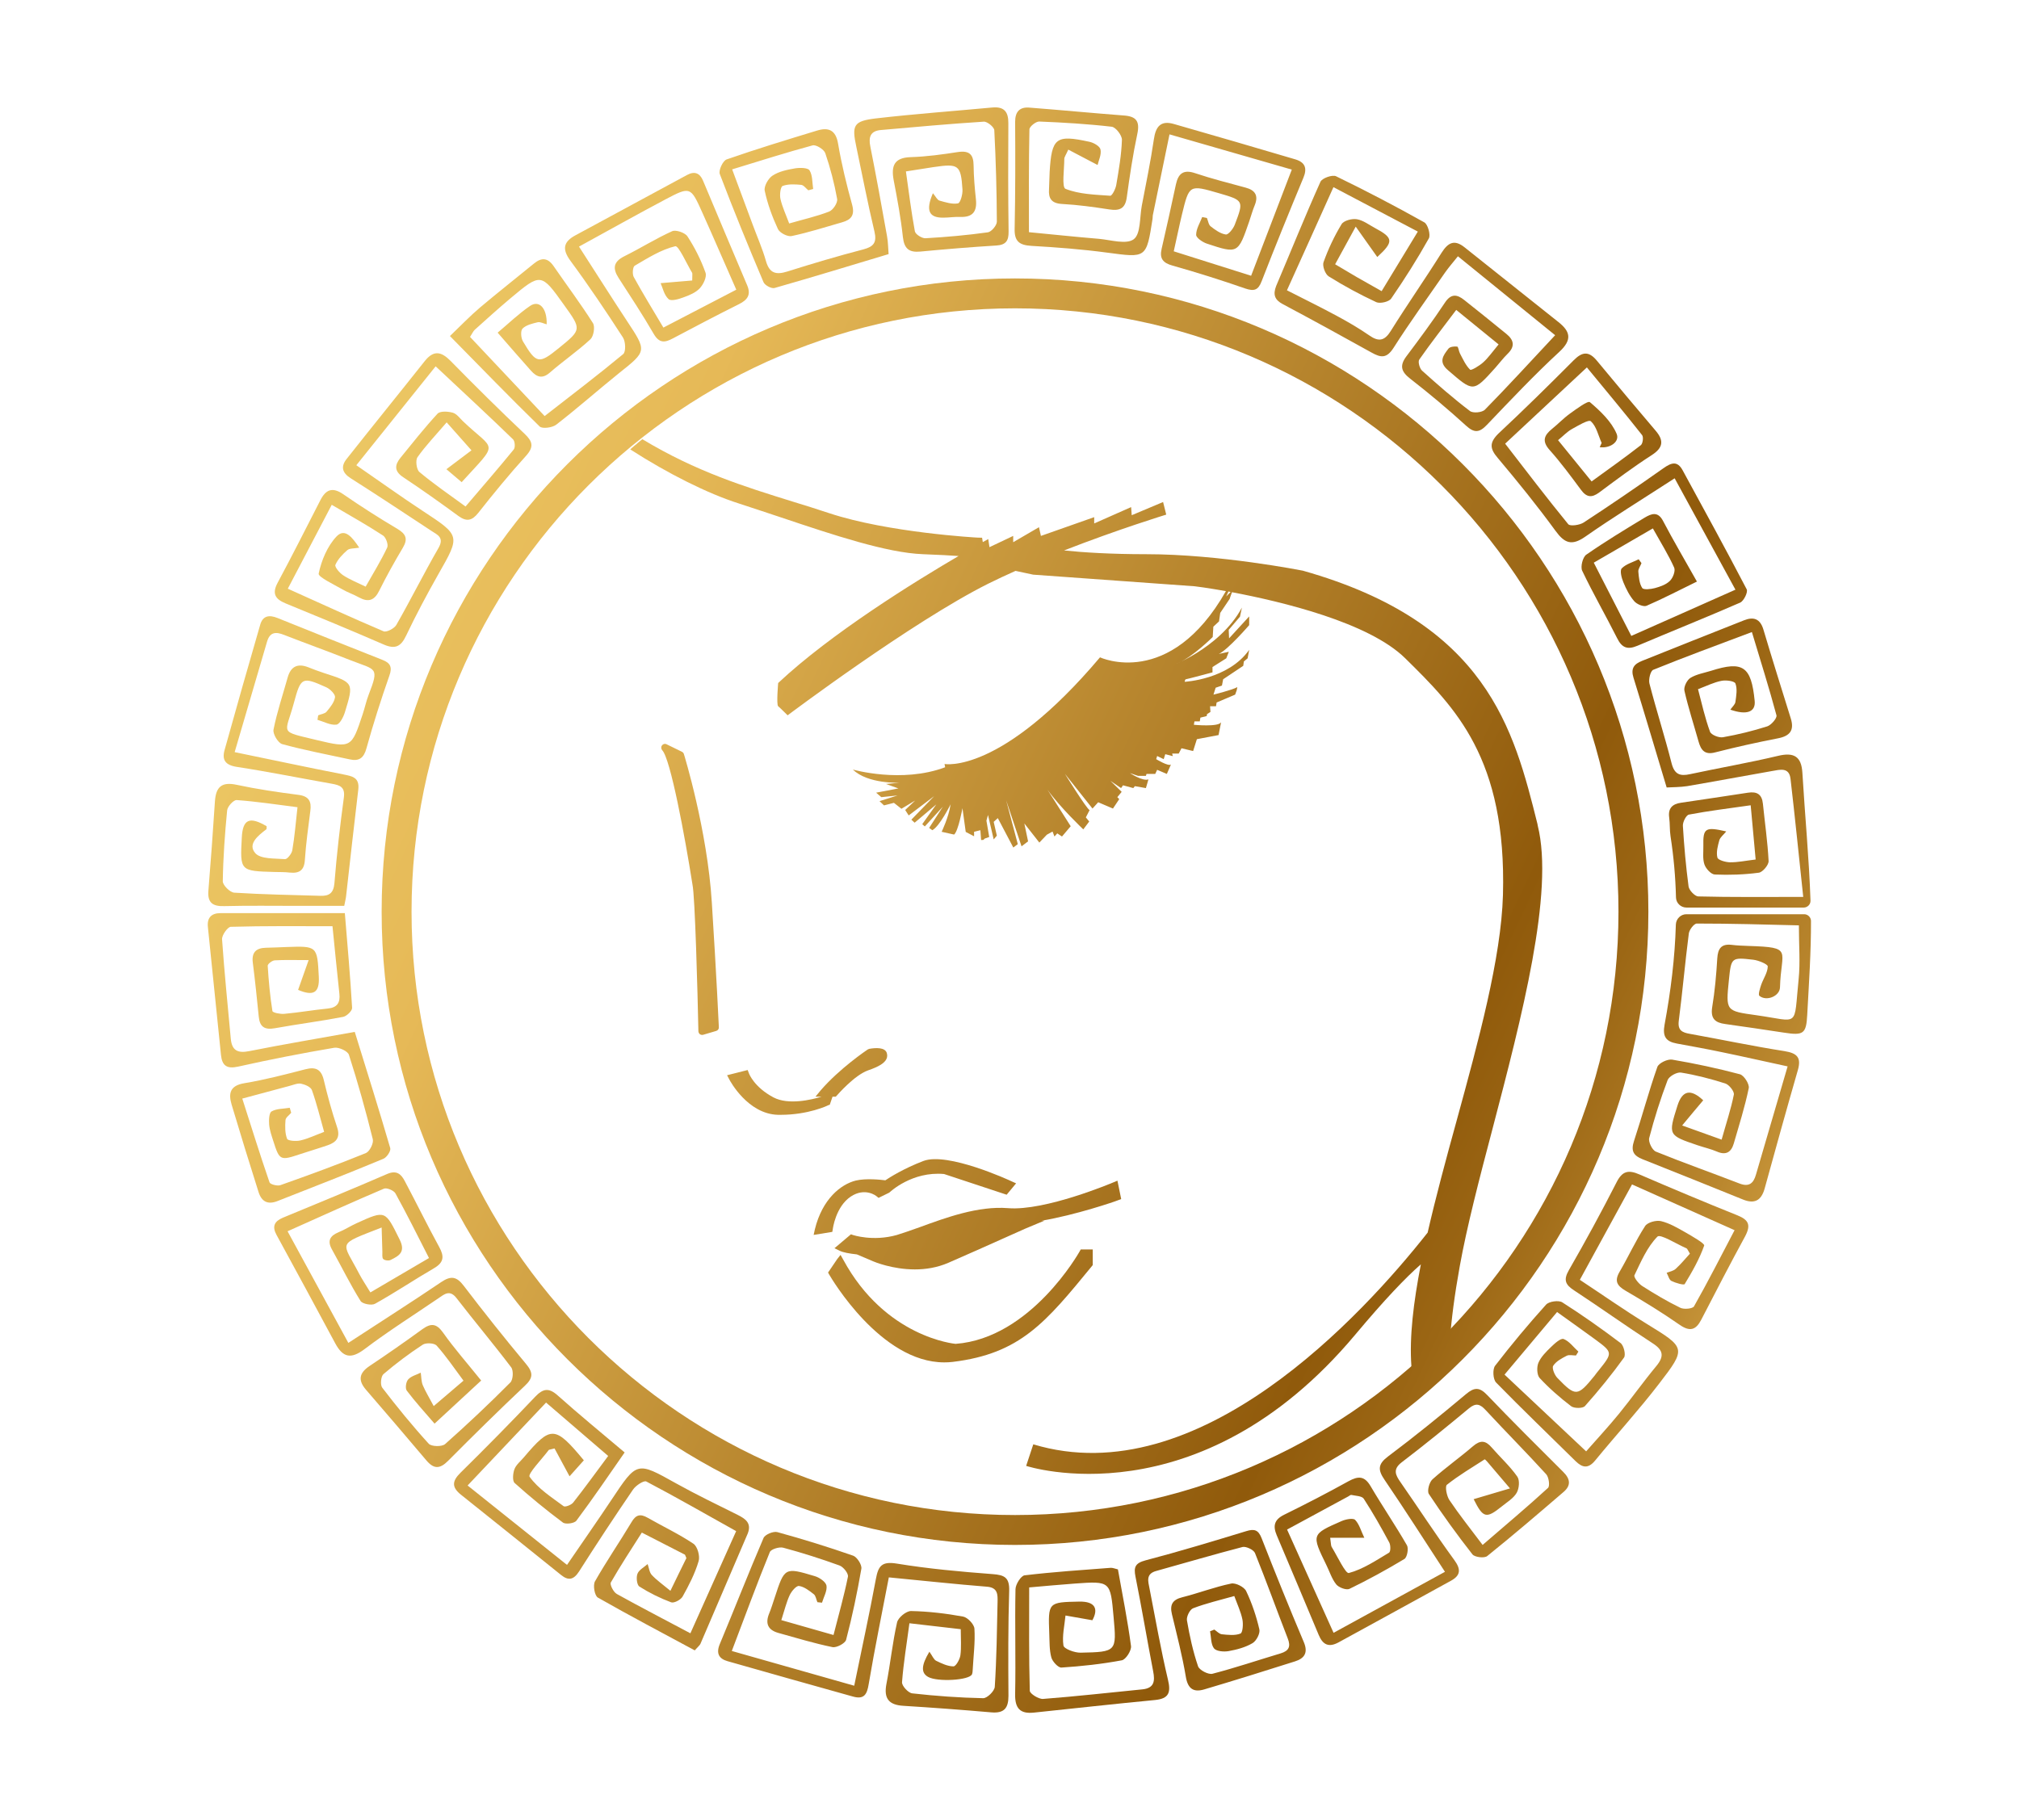
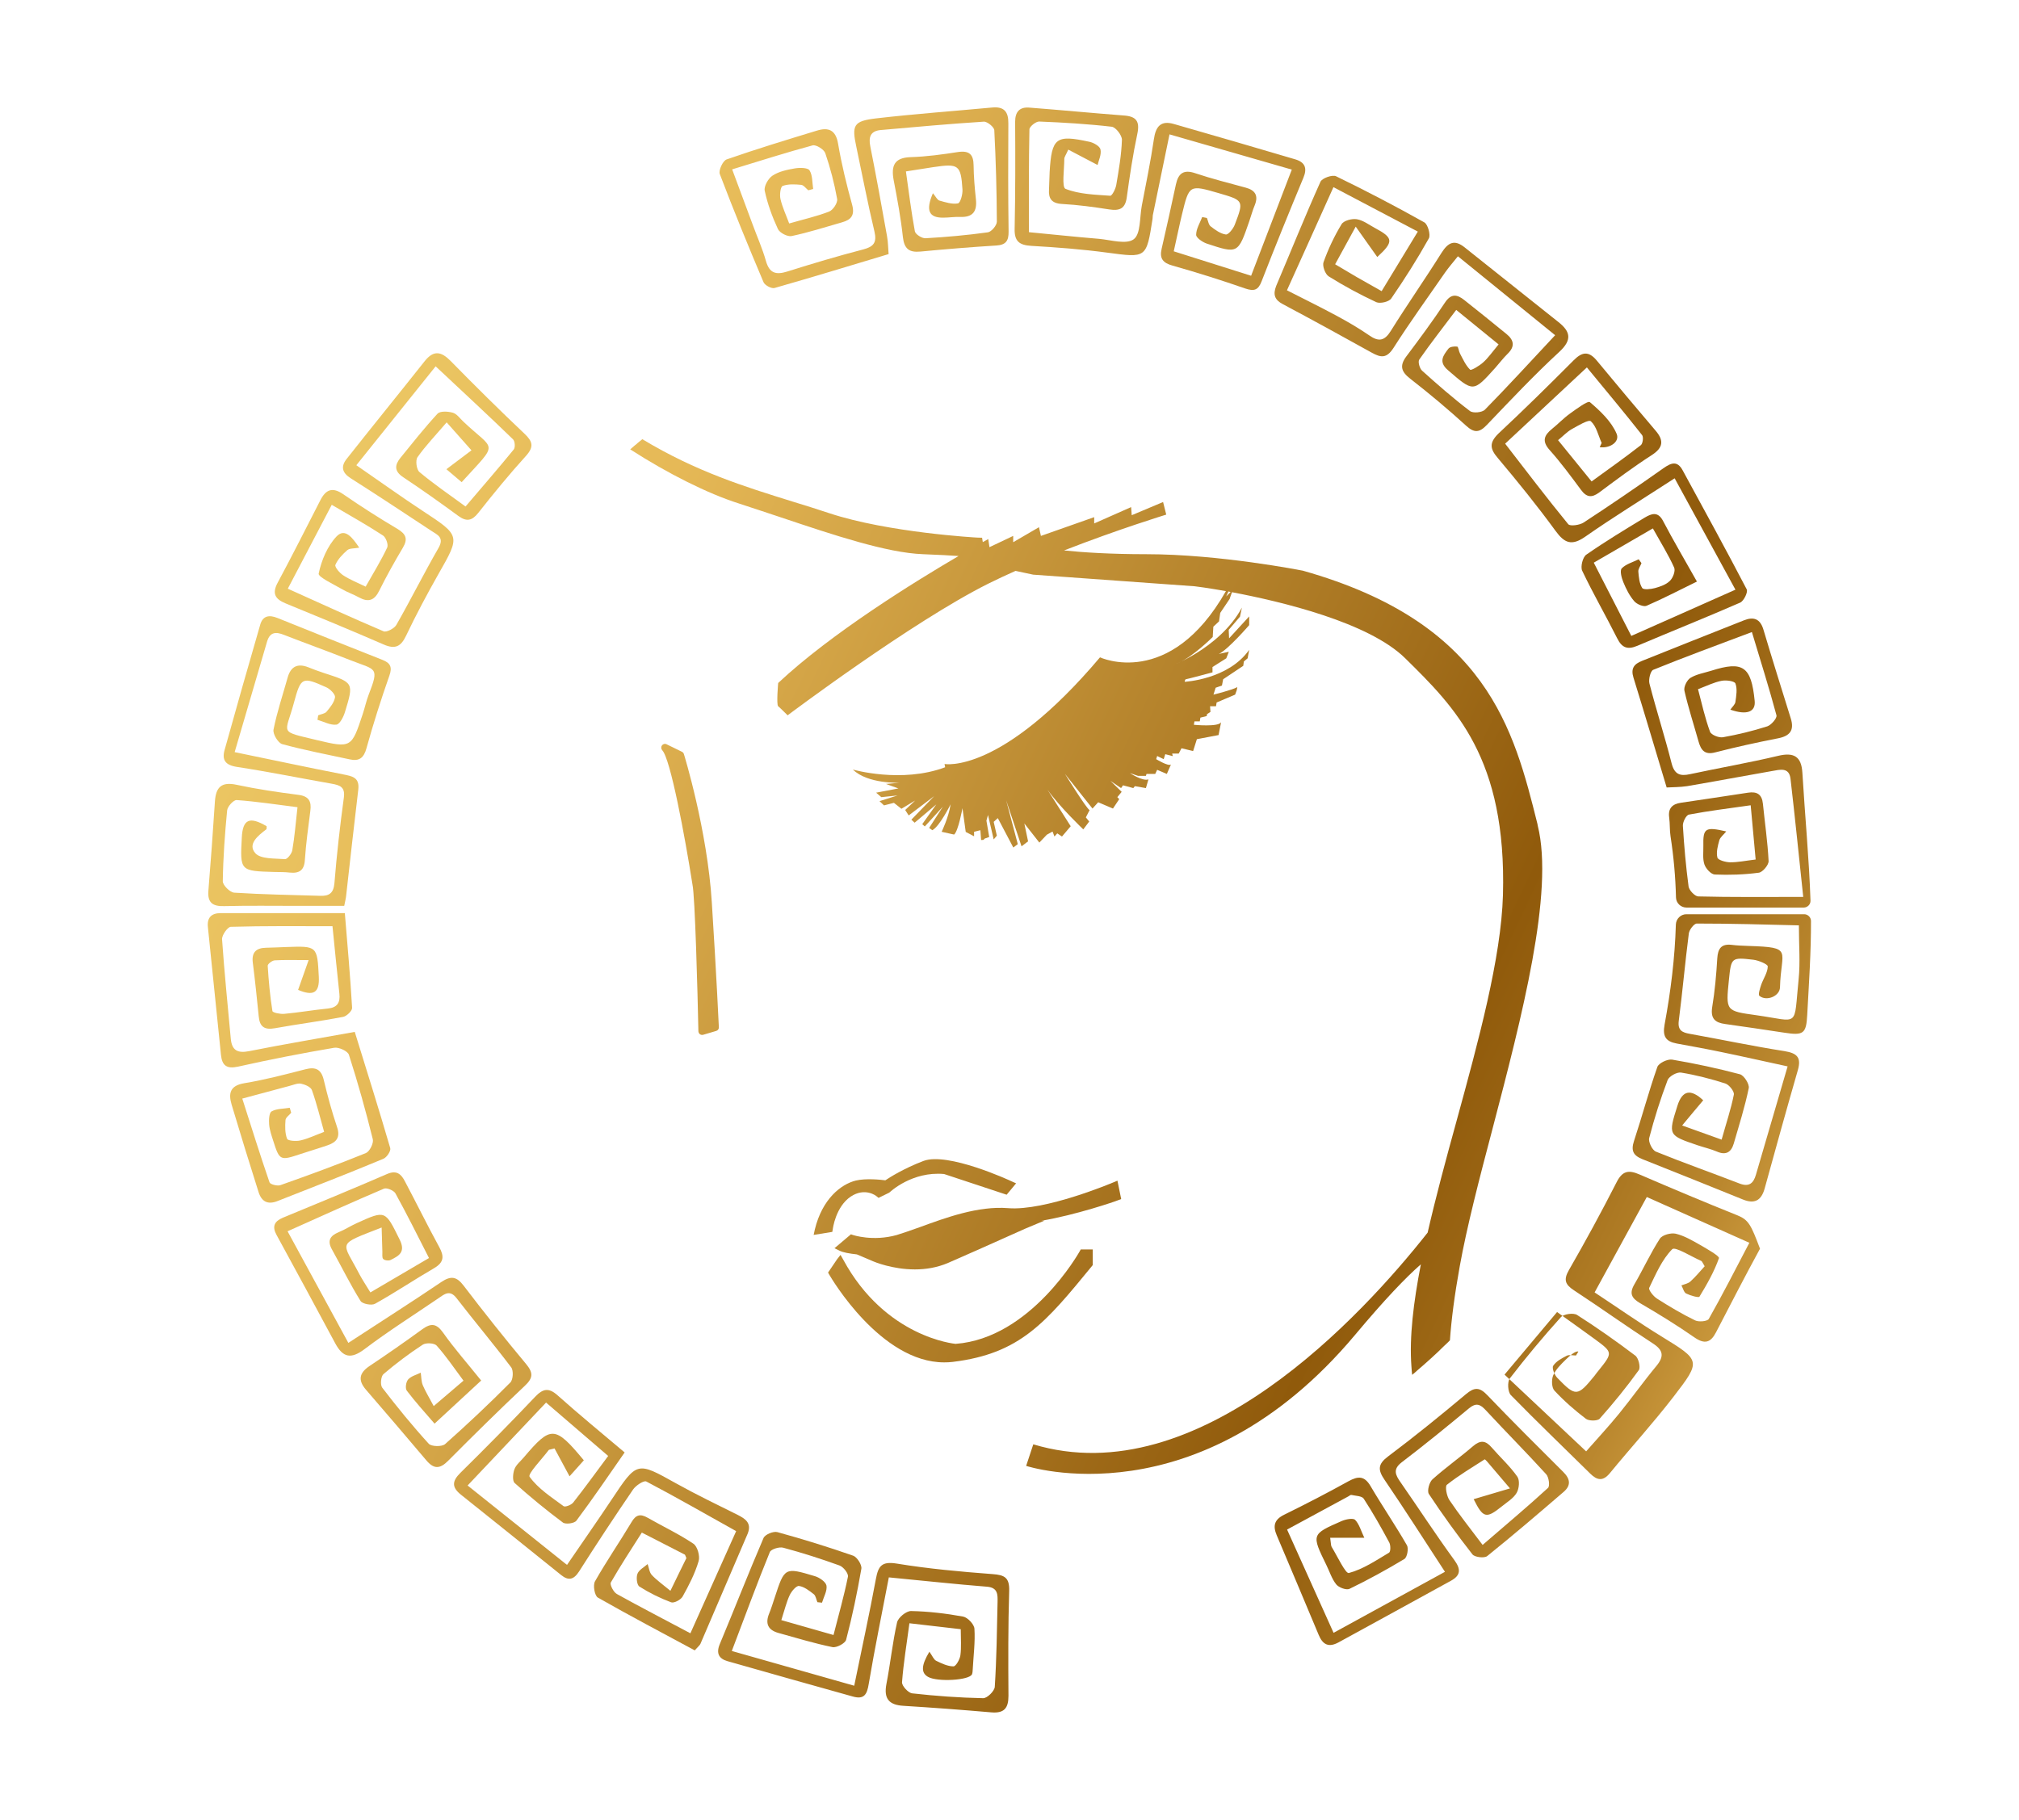
<svg xmlns="http://www.w3.org/2000/svg" version="1.1" id="Layer_1" x="0px" y="0px" viewBox="0 0 166.75 150.34" style="enable-background:new 0 0 166.75 150.34;" xml:space="preserve">
  <style type="text/css">
	.st0{fill:url(#SVGID_1_);}
	.st1{fill:url(#SVGID_00000134228729012440921450000011326983082726125975_);}
	.st2{fill:url(#SVGID_00000176022143917752454920000008350208269401712057_);}
	.st3{fill:url(#SVGID_00000049929061652111051870000011627272996116523692_);}
	.st4{fill:url(#SVGID_00000014619976374620728080000007394345347496062622_);}
	.st5{fill:url(#SVGID_00000151525326807794413720000008414706815876591544_);}
	.st6{fill:url(#SVGID_00000021110400816185029970000018122874808695153592_);}
	.st7{fill:url(#SVGID_00000095337225943028145120000014158832904841545905_);}
	.st8{fill:url(#SVGID_00000062873555557382077130000006383459142893814206_);}
	.st9{fill:url(#SVGID_00000172412361694831047080000009915824691102457021_);}
	.st10{fill:url(#SVGID_00000084532527338393375220000013738053250475487632_);}
	.st11{fill:url(#SVGID_00000142160529343736058090000014987129399095050172_);}
	.st12{fill:url(#SVGID_00000069388004513963864420000005591286274885056418_);}
	.st13{fill:url(#SVGID_00000141414040935500932520000014842850485253134012_);}
	.st14{fill:url(#SVGID_00000020390282770535674580000003187891485523640727_);}
	.st15{fill:url(#SVGID_00000097462199079531940200000015027538232647160197_);}
	.st16{fill:url(#SVGID_00000089548972461298277910000013863875385539949739_);}
	.st17{fill:url(#SVGID_00000094577302358325683890000003218196525045667517_);}
	.st18{fill:url(#SVGID_00000042717169558010617850000011888608162011776132_);}
	.st19{fill:url(#SVGID_00000127745271853973280280000002371126851027760305_);}
	.st20{fill:url(#SVGID_00000178884474709862685290000002617444316341734312_);}
	.st21{fill:url(#SVGID_00000169516445172048084760000007574393399737021085_);}
	.st22{fill:url(#SVGID_00000083800232946706806210000005223886228829923514_);}
	.st23{fill:url(#SVGID_00000044161349106772974550000012654552703327997334_);}
	.st24{fill:url(#SVGID_00000114774290159747518020000014474444273730704515_);}
	.st25{fill:url(#SVGID_00000039842243440739156280000016947166924080364949_);}
	.st26{fill:url(#SVGID_00000167368024169659082190000015739014879519173810_);}
	.st27{fill:url(#SVGID_00000101814310917018228810000009002660459850872744_);}
	.st28{fill:url(#SVGID_00000131349626130648663530000006804446592926796728_);}
	.st29{fill:url(#SVGID_00000070811330217447030780000002188495095211861173_);}
	.st30{fill:url(#SVGID_00000026121676808890298670000004460743301724477832_);}
	.st31{fill:url(#SVGID_00000061451783386832644420000000465097233216465835_);}
	.st32{fill:url(#SVGID_00000072998724671930998030000016112185712271731110_);}
	.st33{fill:url(#SVGID_00000023282412735053270730000012640889439140435112_);}
	.st34{fill:url(#SVGID_00000035491304241285674130000008065589152272472464_);}
	.st35{fill:url(#SVGID_00000027606175725153392830000014650470181434213760_);}
	.st36{fill:url(#SVGID_00000031893975661624307300000015371235640283999902_);}
	.st37{fill:url(#SVGID_00000127005903789023940080000003911158287645692075_);}
	.st38{fill:url(#SVGID_00000060752623646754070420000012887892114986687374_);}
	.st39{fill:url(#SVGID_00000171720823699713980620000000929886151864860310_);}
	.st40{fill:url(#SVGID_00000011751289123437721820000006535699617634657195_);}
	.st41{fill:url(#SVGID_00000139265214391324131580000011631706673298419597_);}
	.st42{fill:url(#SVGID_00000004525532759520853700000009377752461577800120_);}
	.st43{fill:url(#SVGID_00000027573597375357881040000012648822726842192813_);}
	.st44{fill:url(#SVGID_00000134942478843959847760000000373852604890133153_);}
	.st45{fill:url(#SVGID_00000182514077491682919630000006724441375988655522_);}
	.st46{fill:url(#SVGID_00000154428377781427462080000012083979129579219123_);}
	.st47{fill:url(#SVGID_00000113321563245664154410000005812163073525440423_);}
	.st48{fill:url(#SVGID_00000054960399872191431670000006600506955931607205_);}
	.st49{fill:url(#SVGID_00000018204212354822763500000017751218523787725214_);}
	.st50{fill:url(#SVGID_00000117637489813127574020000010340050299105951117_);}
	.st51{fill:url(#SVGID_00000038386935100510754260000010654162657771911332_);}
	.st52{fill:url(#SVGID_00000080166720108755438810000013291095560822079667_);}
	.st53{fill:url(#SVGID_00000041255935076651054330000008050578571344370100_);}
	.st54{fill:url(#SVGID_00000047043191320815450480000018046815086030521769_);}
	.st55{fill:url(#SVGID_00000169535163762141828910000014313134898983488696_);}
	.st56{fill:url(#SVGID_00000130633879146038440090000002072883112853097370_);}
	.st57{fill:url(#SVGID_00000095324068696648533040000012345051486045620881_);}
	.st58{fill:url(#SVGID_00000072257922016467925110000003944630186860117937_);}
	.st59{fill:url(#SVGID_00000063630772824841411170000003589431647667336069_);}
	.st60{fill:url(#SVGID_00000062189887272983436450000007271396039318907295_);}
	.st61{fill:url(#SVGID_00000160159952785993194100000006622410185141081763_);}
	.st62{fill:url(#SVGID_00000001639064097942999670000015055476988261391499_);}
	.st63{fill:url(#SVGID_00000072242087273512962570000003667043908294035608_);}
	.st64{fill:url(#SVGID_00000096751078434499294060000002194284871218593421_);}
	.st65{fill:url(#SVGID_00000152970086299850723550000005139966506258541983_);}
	.st66{fill:url(#SVGID_00000083809427892435302070000002257834667533776261_);}
	.st67{fill:url(#SVGID_00000087414522228755921750000008599986366042635908_);}
	.st68{fill:url(#SVGID_00000003788346791465918880000014507195913444428705_);}
	.st69{fill:url(#SVGID_00000011721340845092076120000008830449422479224450_);}
	.st70{fill:url(#SVGID_00000106111963765104229520000003362099234420821651_);}
	.st71{fill:url(#SVGID_00000121985532302479741070000000730461569498859935_);}
	.st72{fill:url(#SVGID_00000119831859286333114790000016478943507638197436_);}
	.st73{fill:url(#SVGID_00000009556475011940063610000016160117606574967478_);}
	.st74{fill:url(#SVGID_00000041257509914739066210000013845598163645511316_);}
	.st75{fill:url(#SVGID_00000090993083218433464340000002005713226998441144_);}
	.st76{fill:url(#SVGID_00000111909549951988661010000012267322758165663412_);}
	.st77{fill:url(#SVGID_00000083771758834485599800000005815233001248381861_);}
	.st78{fill:url(#SVGID_00000005237496878671104930000016720322299086567834_);}
	.st79{fill:url(#SVGID_00000011028944305992317070000003180698397640861074_);}
	.st80{fill:url(#SVGID_00000052808176455214149470000016057742097722966192_);}
	.st81{fill:url(#SVGID_00000153668038292880563490000010381673003372416641_);}
	.st82{fill:url(#SVGID_00000119090707283641856560000017091225965484966274_);}
	.st83{fill:url(#SVGID_00000054970323126329563120000015504460847171953285_);}
	.st84{fill:url(#SVGID_00000031172281037152260910000013761726541402455951_);}
	.st85{fill:url(#SVGID_00000098217662344818368830000003228733658929240737_);}
	.st86{fill:url(#SVGID_00000054228735709852493670000003408933754453776539_);}
	.st87{fill:url(#SVGID_00000107565961361644030150000012068428868964018606_);}
	.st88{fill:url(#SVGID_00000109728433432996462480000001662338413351852465_);}
	.st89{fill:url(#SVGID_00000061458849208086612350000013746916034162209718_);}
	.st90{fill:url(#SVGID_00000173148579538437145440000002347504773744069272_);}
	.st91{fill:url(#SVGID_00000001639449842576104890000016226118544024275076_);}
	.st92{fill:url(#SVGID_00000175315320293405062610000008579682806305687959_);}
	.st93{fill:url(#SVGID_00000127750729964834743990000011338149644529659065_);}
	.st94{fill:url(#SVGID_00000151516489423625310880000009250594029237298602_);}
	.st95{fill:url(#SVGID_00000098220805439691193110000016132741302089879717_);}
	.st96{fill:url(#SVGID_00000082359663046715738080000000187989512180906893_);}
	.st97{fill:url(#SVGID_00000018208277252957435720000003123240902209854889_);}
	.st98{fill:url(#SVGID_00000012440412555130626270000013694302855852351423_);}
	.st99{fill:url(#SVGID_00000036945059717039104590000000741459437062872480_);}
	.st100{fill:url(#SVGID_00000099621293927965184720000004364001532880668324_);}
	.st101{fill:url(#SVGID_00000039844392383512462520000004929523300966439605_);}
	.st102{fill:url(#SVGID_00000168805824576595197590000008392507269619924381_);}
	.st103{fill:url(#SVGID_00000111897055132079569020000014043423804619206027_);}
	.st104{fill:url(#SVGID_00000046339666296944433410000015657569178166525077_);}
	.st105{fill:url(#SVGID_00000009566531913756450150000015584617963151285910_);}
	.st106{fill:url(#SVGID_00000163757706660929748800000004553125494860602275_);}
	.st107{fill:url(#SVGID_00000060017054659893773710000010256018822433187256_);}
	.st108{fill:url(#SVGID_00000003808708807153880950000004799659850654426262_);}
	.st109{fill:url(#SVGID_00000031904724181124822040000005811915242691757189_);}
	.st110{fill:url(#SVGID_00000057115331936054557450000002841018347032069524_);}
	.st111{fill:url(#SVGID_00000086677978089846549230000005731745011082166938_);}
	.st112{fill:url(#SVGID_00000128470127166180339240000009990748813066597788_);}
	.st113{fill:url(#SVGID_00000165947359388978500670000016755967612267493269_);}
	.st114{fill:url(#SVGID_00000111178644978808654070000018129683827844716694_);}
	.st115{fill:url(#SVGID_00000079444950096147051580000006204979824283236515_);}
	.st116{fill:url(#SVGID_00000010999693099581681310000011794612195289686930_);}
	.st117{fill:url(#SVGID_00000114070717521942415430000011422871750105546372_);}
	.st118{fill:url(#SVGID_00000015322122551067121870000010041968171347220403_);}
	.st119{fill:url(#SVGID_00000134943630537007716540000004697752089956547457_);}
	.st120{fill:url(#SVGID_00000179636914522922606160000008268198764181442492_);}
	.st121{fill:url(#SVGID_00000139272642596763379280000013125334960789862280_);}
	.st122{fill:url(#SVGID_00000003082901570419284350000001081658526920194734_);}
	.st123{fill:url(#SVGID_00000135667107249513212720000008519765625008537506_);}
	.st124{fill:url(#SVGID_00000133510591091847721400000012987927787080551310_);}
	.st125{fill:url(#SVGID_00000161611654387691294070000007845381625493533833_);}
	.st126{fill:url(#SVGID_00000000911346036307337470000003227852376788238735_);}
	.st127{fill:url(#SVGID_00000127002862487570445730000008292888339596528279_);}
	.st128{fill:url(#SVGID_00000060006357019479740270000009075071980482985140_);}
	.st129{fill:url(#SVGID_00000153680470877794173330000016738374575721033358_);}
	.st130{fill:url(#SVGID_00000022549703602037844100000015338549152684486078_);}
	.st131{fill:url(#SVGID_00000049908717882749492590000000922561613055335318_);}
	.st132{fill:url(#SVGID_00000064319588315406317330000004587551921124694712_);}
	.st133{fill:url(#SVGID_00000183945781819398086490000011665568374843739821_);}
	.st134{fill:url(#SVGID_00000031889881652924349260000015604643161347266733_);}
	.st135{fill:url(#SVGID_00000080895864443993460920000011949730156250572433_);}
	.st136{fill:url(#SVGID_00000059298224073483733550000016548713847377963162_);}
	.st137{fill:url(#SVGID_00000147936967858327589190000016655727886254234301_);}
	.st138{fill:url(#SVGID_00000142894253903102092650000014499382220369483394_);}
	.st139{fill:url(#SVGID_00000083048340809200427840000005120204877838453654_);}
	.st140{fill:url(#SVGID_00000015333454679198788330000004943080254997408641_);}
	.st141{fill:url(#SVGID_00000076598494785160528410000014990965146377684669_);}
	.st142{fill:url(#SVGID_00000151515824245053092310000013334815054035829909_);}
	.st143{fill:url(#SVGID_00000154386047819651902660000004602729249393473187_);}
	.st144{fill:url(#SVGID_00000095316931091472543790000001403838765001278394_);}
	.st145{fill:url(#SVGID_00000176721570331422316310000017840554425383177917_);}
	.st146{fill:url(#SVGID_00000113333778790965956260000004934218466013723044_);}
	.st147{fill:url(#SVGID_00000014606087685467446350000010607158964114322854_);}
	.st148{fill:url(#SVGID_00000011013681896809307980000005909035602032997053_);}
	.st149{fill:url(#SVGID_00000088815078006772717260000016561176134070480024_);}
	.st150{fill:url(#SVGID_00000137836669174741365260000012690517251672576423_);}
	.st151{fill:url(#SVGID_00000136379121953799954620000003788078193202826140_);}
	.st152{fill:url(#SVGID_00000057848848338042547410000014861475034274905472_);}
	.st153{fill:url(#SVGID_00000145740079358477465160000005521324966046737576_);}
	.st154{fill:url(#SVGID_00000115508317307809795100000007990556930335040702_);}
	.st155{fill:url(#SVGID_00000100364046003835075080000000526340484410401683_);}
	.st156{fill:url(#SVGID_00000122695848369248260260000013641137061590369667_);}
	.st157{fill:url(#SVGID_00000107585296125871704120000002621360222085470093_);}
	.st158{fill:url(#SVGID_00000143612070251175155980000013078751929311259583_);}
	.st159{fill:url(#SVGID_00000080192005632060592280000002969805821490923139_);}
	.st160{fill:url(#SVGID_00000057862601811890921370000013049930460592050874_);}
	.st161{fill:url(#SVGID_00000181766836312533754500000017500190868472870287_);}
	.st162{fill:url(#SVGID_00000087398616609793674390000016044123034110427291_);}
	.st163{fill:url(#SVGID_00000132808424132816580850000014523685945037789088_);}
	.st164{fill:url(#SVGID_00000124155995257615766620000008690028069733290398_);}
	.st165{fill:url(#SVGID_00000172425608304614716240000006294493494441310133_);}
	.st166{fill:url(#SVGID_00000003104560888737227120000013858190316610926526_);}
	.st167{fill:url(#SVGID_00000160910067033753082720000003573317465717077388_);}
	.st168{fill:url(#SVGID_00000028307095900800557480000003418973456221832064_);}
	.st169{fill:url(#SVGID_00000138556241463495383970000009441279752602693030_);}
	.st170{fill:url(#SVGID_00000019673617912206437610000013239778743703484333_);}
	.st171{fill:url(#SVGID_00000083784380411091136200000013558508636899418261_);}
	.st172{fill:url(#SVGID_00000052823592708502667410000014692651592557057205_);}
	.st173{fill:url(#SVGID_00000127040431423328228120000011937934897899963824_);}
	.st174{fill:url(#SVGID_00000093877551676457388080000004287103779536294799_);}
	.st175{fill:url(#SVGID_00000096764205268363291430000012819652335101465765_);}
	.st176{fill:url(#SVGID_00000114776065795268940380000001885514995591712916_);}
	.st177{fill:url(#SVGID_00000128474371390029606530000014197204353855462847_);}
	.st178{fill:url(#SVGID_00000067210163134070766920000016384435049121031298_);}
	.st179{fill:url(#SVGID_00000134251167295355221510000009685565041846521759_);}
	.st180{fill:url(#SVGID_00000178908438470054095550000001675217578639406726_);}
	.st181{fill:url(#SVGID_00000064313122378380018920000009040135155934601097_);}
	.st182{fill:url(#SVGID_00000041990730466750031670000007463764331785838496_);}
	.st183{fill:url(#SVGID_00000114780310937280087950000018414379066157419139_);}
	.st184{fill:url(#SVGID_00000138551317008065743980000013147966975540262822_);}
	.st185{fill:url(#SVGID_00000089539978395143189820000006736836399954165694_);}
	.st186{fill:url(#SVGID_00000023280511132642073130000014556129697797468080_);}
</style>
  <g>
    <g>
      <g>
        <linearGradient id="SVGID_1_" gradientUnits="userSpaceOnUse" x1="189.845" y1="85.591" x2="-55.531" y2="-30.185">
          <stop offset="0" style="stop-color:#2C1E06" />
          <stop offset="0.018" style="stop-color:#874B11" />
          <stop offset="0.079" style="stop-color:#E8BA59" />
          <stop offset="0.14" style="stop-color:#BA872E" />
          <stop offset="0.199" style="stop-color:#9B6614" />
          <stop offset="0.231" style="stop-color:#905A0B" />
          <stop offset="0.521" style="stop-color:#E6B957" />
          <stop offset="0.856" style="stop-color:#F9E983" />
        </linearGradient>
        <path class="st0" d="M135.62,54.59c-0.66,0.26-0.95,0.62-0.71,1.39c0.92,2.97,1.8,5.95,2.74,9.07c0.5-0.03,1.1-0.02,1.69-0.11     c2.34-0.4,4.68-0.84,7.02-1.25c0.64-0.11,1.41-0.34,1.52,0.65c0.36,3.09,0.67,6.18,1.05,9.75c-3.19,0-5.93,0.03-8.67-0.04     c-0.28-0.01-0.75-0.5-0.8-0.82c-0.22-1.66-0.37-3.34-0.47-5.01c-0.02-0.31,0.27-0.89,0.5-0.93c1.63-0.31,3.29-0.51,5.1-0.77     c0.15,1.6,0.28,3.01,0.41,4.48c-0.84,0.1-1.48,0.24-2.13,0.23c-0.36-0.01-0.97-0.18-1.03-0.39c-0.11-0.44,0.03-0.96,0.16-1.43     c0.07-0.25,0.35-0.45,0.57-0.73c-1.74-0.4-1.92-0.27-1.89,1.2c0.01,0.52-0.07,1.06,0.09,1.53c0.12,0.35,0.55,0.82,0.86,0.83     c1.21,0.05,2.43,0.01,3.63-0.15c0.32-0.04,0.82-0.64,0.81-0.96c-0.08-1.58-0.31-3.15-0.47-4.73c-0.08-0.8-0.5-1.03-1.23-0.92     c-1.84,0.28-3.68,0.56-5.53,0.83c-0.71,0.1-1.09,0.45-0.98,1.23c0.07,0.51,0.03,1.03,0.11,1.54c0.26,1.69,0.41,3.37,0.45,5.05     c0.01,0.47,0.4,0.84,0.87,0.84h9.68c0.31,0,0.57-0.26,0.56-0.57c-0.12-3.52-0.46-7.04-0.67-10.56c-0.08-1.36-0.7-1.72-2.02-1.4     c-2.4,0.57-4.84,0.99-7.26,1.51c-0.82,0.18-1.28,0.03-1.52-0.89c-0.56-2.21-1.26-4.38-1.83-6.59c-0.09-0.34,0.08-1.05,0.31-1.14     c2.61-1.06,5.26-2.03,8.15-3.12c0.73,2.43,1.43,4.64,2.03,6.88c0.06,0.23-0.43,0.8-0.76,0.91c-1.19,0.38-2.42,0.68-3.66,0.9     c-0.34,0.06-0.98-0.2-1.07-0.46c-0.41-1.12-0.67-2.29-0.99-3.51c0.72-0.27,1.31-0.57,1.94-0.69c0.38-0.08,1.08,0.02,1.15,0.22     c0.17,0.45,0.07,1.01,0,1.52c-0.03,0.22-0.26,0.41-0.42,0.64c1.36,0.48,2.1,0.19,2.01-0.72c-0.28-2.86-0.97-3.33-3.6-2.49     c-0.58,0.18-1.21,0.28-1.71,0.59c-0.29,0.18-0.57,0.76-0.49,1.07c0.32,1.4,0.77,2.78,1.16,4.17c0.2,0.72,0.51,1.14,1.38,0.91     c1.71-0.44,3.44-0.82,5.18-1.16c0.99-0.19,1.37-0.66,1.06-1.65c-0.76-2.44-1.53-4.89-2.26-7.34c-0.27-0.9-0.82-1.07-1.6-0.76     C141.24,52.34,138.43,53.47,135.62,54.59z" />
        <linearGradient id="SVGID_00000046321195555611632570000011386782755493101193_" gradientUnits="userSpaceOnUse" x1="181.185" y1="103.947" x2="-64.191" y2="-11.829">
          <stop offset="0" style="stop-color:#2C1E06" />
          <stop offset="0.018" style="stop-color:#874B11" />
          <stop offset="0.079" style="stop-color:#E8BA59" />
          <stop offset="0.14" style="stop-color:#BA872E" />
          <stop offset="0.199" style="stop-color:#9B6614" />
          <stop offset="0.231" style="stop-color:#905A0B" />
          <stop offset="0.521" style="stop-color:#E6B957" />
          <stop offset="0.856" style="stop-color:#F9E983" />
        </linearGradient>
        <path style="fill:url(#SVGID_00000046321195555611632570000011386782755493101193_);" d="M149.01,75.52h-9.73     c-0.47,0-0.85,0.38-0.87,0.85c-0.08,2.76-0.42,5.51-0.93,8.26c-0.18,0.98,0.09,1.4,1,1.57c1.24,0.23,2.48,0.45,3.71,0.71     c1.75,0.36,3.5,0.76,5.45,1.18c-0.92,3.15-1.77,6.06-2.62,8.96c-0.2,0.68-0.55,1.02-1.34,0.72c-2.3-0.89-4.63-1.71-6.92-2.64     c-0.3-0.12-0.64-0.81-0.55-1.13c0.42-1.62,0.93-3.22,1.52-4.78c0.12-0.31,0.76-0.67,1.1-0.62c1.24,0.2,2.46,0.52,3.66,0.9     c0.32,0.1,0.76,0.66,0.71,0.92c-0.24,1.21-0.64,2.39-1.01,3.72c-1.08-0.39-1.97-0.71-3.26-1.17c0.71-0.85,1.22-1.47,1.74-2.08     c-1.03-0.96-1.72-0.84-2.13,0.45c-0.77,2.44-0.77,2.44,1.68,3.27c0.53,0.18,1.08,0.3,1.59,0.52c0.74,0.32,1.17,0.05,1.38-0.66     c0.44-1.52,0.92-3.03,1.24-4.58c0.07-0.33-0.39-1.06-0.73-1.15c-1.84-0.49-3.72-0.89-5.6-1.21c-0.38-0.06-1.11,0.29-1.22,0.61     c-0.71,2.02-1.26,4.09-1.93,6.12c-0.27,0.82-0.03,1.21,0.71,1.5c2.77,1.1,5.54,2.21,8.3,3.33c0.94,0.38,1.5,0.09,1.78-0.9     c0.9-3.27,1.81-6.55,2.75-9.81c0.29-1.03-0.07-1.38-1.1-1.55c-2.62-0.41-5.22-0.96-7.83-1.43c-0.62-0.11-1.01-0.28-0.91-1.07     c0.31-2.4,0.52-4.82,0.83-7.22c0.04-0.31,0.43-0.82,0.66-0.82c2.82,0,5.64,0.08,8.43,0.15c0,1.65,0.12,3.06-0.02,4.44     c-0.42,4.09,0.14,3.49-3.51,2.98c-2.51-0.35-2.51-0.34-2.25-2.9c0.19-1.87,0.2-1.89,2.02-1.68c0.43,0.05,1.19,0.37,1.19,0.55     c-0.01,0.51-0.36,1-0.54,1.51c-0.1,0.3-0.27,0.82-0.15,0.92c0.57,0.48,1.68,0.04,1.7-0.7c0.08-3.09,1.15-3.3-2.59-3.42     c-0.47-0.02-0.94-0.03-1.4-0.09c-0.85-0.1-1.14,0.3-1.19,1.12c-0.08,1.35-0.2,2.7-0.42,4.03c-0.15,0.95,0.25,1.28,1.08,1.39     c1.62,0.22,3.23,0.47,4.84,0.71c1.61,0.25,1.85,0.11,1.93-1.47c0.14-2.59,0.32-5.18,0.31-7.77     C149.56,75.77,149.31,75.52,149.01,75.52z" />
        <linearGradient id="SVGID_00000043435783647111137790000012398977087075962503_" gradientUnits="userSpaceOnUse" x1="196.511" y1="71.463" x2="-48.865" y2="-44.313">
          <stop offset="0" style="stop-color:#2C1E06" />
          <stop offset="0.018" style="stop-color:#874B11" />
          <stop offset="0.079" style="stop-color:#E8BA59" />
          <stop offset="0.14" style="stop-color:#BA872E" />
          <stop offset="0.199" style="stop-color:#9B6614" />
          <stop offset="0.231" style="stop-color:#905A0B" />
          <stop offset="0.521" style="stop-color:#E6B957" />
          <stop offset="0.856" style="stop-color:#F9E983" />
        </linearGradient>
        <path style="fill:url(#SVGID_00000043435783647111137790000012398977087075962503_);" d="M123.7,37.83     c1.65,1.96,3.26,3.95,4.77,6.02c0.75,1.03,1.34,1.26,2.46,0.48c2.32-1.62,4.73-3.1,7.38-4.82c1.69,3.1,3.3,6.05,5.02,9.2     c-3.02,1.34-5.79,2.58-8.6,3.82c-1.09-2.13-2.08-4.05-3.1-6.05c1.67-0.97,3.21-1.86,4.88-2.83c0.67,1.2,1.29,2.19,1.76,3.24     c0.12,0.27-0.1,0.85-0.35,1.09c-0.31,0.31-0.8,0.48-1.24,0.6c-0.34,0.09-0.94,0.16-1.05-0.01c-0.24-0.37-0.28-0.89-0.32-1.35     c-0.02-0.22,0.17-0.46,0.26-0.7c-0.08-0.11-0.15-0.21-0.23-0.32c-0.48,0.24-1.05,0.39-1.4,0.75c-0.17,0.18-0.02,0.78,0.13,1.14     c0.23,0.56,0.51,1.12,0.9,1.57c0.21,0.25,0.77,0.49,1.02,0.38c1.35-0.58,2.66-1.27,4.16-2c-1-1.78-1.94-3.37-2.8-5.01     c-0.43-0.82-0.97-0.59-1.5-0.28c-1.64,0.99-3.27,1.98-4.84,3.07c-0.29,0.2-0.49,0.99-0.34,1.32c0.9,1.89,1.95,3.71,2.89,5.58     c0.39,0.79,0.85,0.97,1.66,0.63c2.83-1.2,5.68-2.34,8.5-3.57c0.3-0.13,0.66-0.87,0.54-1.1c-1.72-3.3-3.51-6.56-5.29-9.83     c-0.44-0.81-0.94-0.63-1.59-0.17c-2.17,1.53-4.36,3.03-6.58,4.48c-0.33,0.22-1.13,0.33-1.28,0.14c-1.76-2.15-3.44-4.36-5.21-6.65     c2.2-2.06,4.37-4.08,6.75-6.3c1.59,1.93,3.1,3.74,4.56,5.59c0.13,0.16,0.06,0.7-0.1,0.83c-1.31,1.02-2.66,1.98-4.07,3     c-0.96-1.18-1.8-2.21-2.77-3.41c0.42-0.34,0.74-0.69,1.13-0.91c0.52-0.29,1.4-0.82,1.58-0.65c0.46,0.42,0.61,1.17,0.89,1.79     c-0.06,0.12-0.11,0.24-0.16,0.35c0.84,0.12,1.67-0.44,1.4-1.1c-0.43-1.02-1.34-1.88-2.21-2.62c-0.17-0.14-1.11,0.56-1.64,0.94     c-0.53,0.38-0.98,0.86-1.49,1.27c-0.64,0.52-0.86,1-0.2,1.74c0.93,1.04,1.76,2.17,2.59,3.29c0.46,0.63,0.89,0.68,1.51,0.22     c1.42-1.06,2.84-2.12,4.33-3.08c0.95-0.61,1.03-1.2,0.33-2.02c-1.63-1.92-3.25-3.84-4.85-5.78c-0.68-0.83-1.23-0.74-1.94-0.02     c-2.04,2.05-4.1,4.08-6.21,6.05C122.99,36.58,123.05,37.07,123.7,37.83z" />
        <linearGradient id="SVGID_00000060735742805288386750000001457986244116554669_" gradientUnits="userSpaceOnUse" x1="170.538" y1="126.512" x2="-74.838" y2="10.736">
          <stop offset="0" style="stop-color:#2C1E06" />
          <stop offset="0.018" style="stop-color:#874B11" />
          <stop offset="0.079" style="stop-color:#E8BA59" />
          <stop offset="0.14" style="stop-color:#BA872E" />
          <stop offset="0.199" style="stop-color:#9B6614" />
          <stop offset="0.231" style="stop-color:#905A0B" />
          <stop offset="0.521" style="stop-color:#E6B957" />
          <stop offset="0.856" style="stop-color:#F9E983" />
        </linearGradient>
-         <path style="fill:url(#SVGID_00000060735742805288386750000001457986244116554669_);" d="M143.51,100.4     c-2.72-1.09-5.43-2.23-8.12-3.39c-0.9-0.39-1.41-0.28-1.88,0.66c-1.25,2.45-2.56,4.86-3.93,7.24c-0.46,0.8-0.32,1.2,0.42,1.68     c2.18,1.43,4.3,2.95,6.49,4.37c0.89,0.57,0.97,1.08,0.31,1.88c-1.07,1.29-2.04,2.66-3.1,3.96c-0.84,1.03-1.74,2-2.7,3.09     c-2.34-2.2-4.5-4.23-6.74-6.34c1.49-1.77,2.88-3.43,4.34-5.17c1.1,0.79,2.12,1.51,3.13,2.25c1.48,1.09,1.48,1.11,0.3,2.58     c-0.12,0.14-0.23,0.29-0.34,0.44c-1.4,1.72-1.55,1.74-3.06,0.18c-0.24-0.24-0.47-0.82-0.35-1.01c0.24-0.37,0.71-0.62,1.12-0.83     c0.2-0.1,0.5-0.02,0.76-0.02c0.07-0.11,0.13-0.21,0.2-0.32c-0.4-0.36-0.75-0.86-1.22-1.04c-0.24-0.09-0.74,0.37-1.04,0.66     c-0.4,0.39-0.83,0.81-1.04,1.3c-0.15,0.35-0.13,1.01,0.1,1.26c0.79,0.85,1.67,1.62,2.6,2.33c0.25,0.19,0.96,0.19,1.14-0.01     c1.14-1.28,2.23-2.62,3.23-4.01c0.16-0.23-0.02-1-0.29-1.2c-1.56-1.18-3.16-2.31-4.81-3.36c-0.3-0.19-1.1-0.08-1.34,0.19     c-1.47,1.63-2.87,3.31-4.21,5.05c-0.22,0.29-0.17,1.12,0.08,1.38c2.15,2.2,4.37,4.33,6.56,6.49c0.57,0.56,1.05,0.65,1.62-0.04     c1.74-2.12,3.6-4.16,5.27-6.33c2.29-2.97,2.22-2.98-1-4.96c-1.89-1.16-3.71-2.44-5.53-3.64c1.47-2.69,2.85-5.21,4.31-7.88     c2.74,1.22,5.48,2.45,8.47,3.78c-1.16,2.21-2.21,4.28-3.35,6.29c-0.11,0.2-0.83,0.27-1.13,0.12c-1.09-0.53-2.13-1.15-3.15-1.8     c-0.3-0.19-0.72-0.73-0.64-0.89c0.54-1.12,1.05-2.33,1.9-3.19c0.24-0.24,1.57,0.61,2.4,0.97c0.07,0.03,0.1,0.15,0.28,0.44     c-0.35,0.38-0.73,0.85-1.17,1.25c-0.19,0.18-0.5,0.23-0.75,0.33c0.13,0.23,0.2,0.57,0.39,0.67c0.34,0.17,1.04,0.37,1.1,0.26     c0.62-1.02,1.22-2.07,1.61-3.18c0.06-0.17-0.98-0.76-1.55-1.09c-0.65-0.37-1.31-0.76-2.02-0.93c-0.4-0.09-1.11,0.1-1.31,0.41     c-0.78,1.21-1.38,2.53-2.11,3.78c-0.44,0.76-0.21,1.14,0.48,1.55c1.53,0.89,3.04,1.82,4.49,2.83c0.84,0.58,1.33,0.43,1.77-0.41     c1.2-2.31,2.39-4.63,3.64-6.92C144.62,101.19,144.42,100.77,143.51,100.4z" />
+         <path style="fill:url(#SVGID_00000060735742805288386750000001457986244116554669_);" d="M143.51,100.4     c-2.72-1.09-5.43-2.23-8.12-3.39c-0.9-0.39-1.41-0.28-1.88,0.66c-1.25,2.45-2.56,4.86-3.93,7.24c-0.46,0.8-0.32,1.2,0.42,1.68     c2.18,1.43,4.3,2.95,6.49,4.37c0.89,0.57,0.97,1.08,0.31,1.88c-1.07,1.29-2.04,2.66-3.1,3.96c-0.84,1.03-1.74,2-2.7,3.09     c-2.34-2.2-4.5-4.23-6.74-6.34c1.49-1.77,2.88-3.43,4.34-5.17c1.1,0.79,2.12,1.51,3.13,2.25c1.48,1.09,1.48,1.11,0.3,2.58     c-0.12,0.14-0.23,0.29-0.34,0.44c-1.4,1.72-1.55,1.74-3.06,0.18c-0.24-0.24-0.47-0.82-0.35-1.01c0.24-0.37,0.71-0.62,1.12-0.83     c0.2-0.1,0.5-0.02,0.76-0.02c0.07-0.11,0.13-0.21,0.2-0.32c-0.24-0.09-0.74,0.37-1.04,0.66     c-0.4,0.39-0.83,0.81-1.04,1.3c-0.15,0.35-0.13,1.01,0.1,1.26c0.79,0.85,1.67,1.62,2.6,2.33c0.25,0.19,0.96,0.19,1.14-0.01     c1.14-1.28,2.23-2.62,3.23-4.01c0.16-0.23-0.02-1-0.29-1.2c-1.56-1.18-3.16-2.31-4.81-3.36c-0.3-0.19-1.1-0.08-1.34,0.19     c-1.47,1.63-2.87,3.31-4.21,5.05c-0.22,0.29-0.17,1.12,0.08,1.38c2.15,2.2,4.37,4.33,6.56,6.49c0.57,0.56,1.05,0.65,1.62-0.04     c1.74-2.12,3.6-4.16,5.27-6.33c2.29-2.97,2.22-2.98-1-4.96c-1.89-1.16-3.71-2.44-5.53-3.64c1.47-2.69,2.85-5.21,4.31-7.88     c2.74,1.22,5.48,2.45,8.47,3.78c-1.16,2.21-2.21,4.28-3.35,6.29c-0.11,0.2-0.83,0.27-1.13,0.12c-1.09-0.53-2.13-1.15-3.15-1.8     c-0.3-0.19-0.72-0.73-0.64-0.89c0.54-1.12,1.05-2.33,1.9-3.19c0.24-0.24,1.57,0.61,2.4,0.97c0.07,0.03,0.1,0.15,0.28,0.44     c-0.35,0.38-0.73,0.85-1.17,1.25c-0.19,0.18-0.5,0.23-0.75,0.33c0.13,0.23,0.2,0.57,0.39,0.67c0.34,0.17,1.04,0.37,1.1,0.26     c0.62-1.02,1.22-2.07,1.61-3.18c0.06-0.17-0.98-0.76-1.55-1.09c-0.65-0.37-1.31-0.76-2.02-0.93c-0.4-0.09-1.11,0.1-1.31,0.41     c-0.78,1.21-1.38,2.53-2.11,3.78c-0.44,0.76-0.21,1.14,0.48,1.55c1.53,0.89,3.04,1.82,4.49,2.83c0.84,0.58,1.33,0.43,1.77-0.41     c1.2-2.31,2.39-4.63,3.64-6.92C144.62,101.19,144.42,100.77,143.51,100.4z" />
        <linearGradient id="SVGID_00000117662414857086134260000018127282474974260923_" gradientUnits="userSpaceOnUse" x1="188.041" y1="89.416" x2="-57.336" y2="-26.36">
          <stop offset="0" style="stop-color:#2C1E06" />
          <stop offset="0.018" style="stop-color:#874B11" />
          <stop offset="0.079" style="stop-color:#E8BA59" />
          <stop offset="0.14" style="stop-color:#BA872E" />
          <stop offset="0.199" style="stop-color:#9B6614" />
          <stop offset="0.231" style="stop-color:#905A0B" />
          <stop offset="0.521" style="stop-color:#E6B957" />
          <stop offset="0.856" style="stop-color:#F9E983" />
        </linearGradient>
-         <path style="fill:url(#SVGID_00000117662414857086134260000018127282474974260923_);" d="M44.57,35.23     c0.22,0.21,1.05,0.1,1.37-0.15c1.77-1.37,3.45-2.86,5.19-4.26c2.3-1.83,2.3-1.81,0.65-4.31c-1.3-1.97-2.55-3.96-3.96-6.14     c2.5-1.37,4.8-2.66,7.14-3.9c2.05-1.08,2.08-1.06,3.04,1.08c0.95,2.11,1.86,4.23,2.81,6.38c-2.08,1.08-4.01,2.08-6.02,3.13     c-0.86-1.45-1.69-2.8-2.45-4.18c-0.13-0.24-0.08-0.84,0.08-0.93c1.08-0.63,2.17-1.33,3.35-1.61c0.28-0.06,0.92,1.41,1.39,2.19     c0.04,0.07,0.01,0.18,0.01,0.64c-0.78,0.07-1.58,0.13-2.61,0.22c0.17,0.38,0.29,0.99,0.66,1.32c0.21,0.19,0.84,0,1.24-0.15     c0.48-0.17,1-0.39,1.33-0.74c0.3-0.32,0.6-0.95,0.48-1.29c-0.37-1.05-0.88-2.06-1.49-3c-0.2-0.31-0.96-0.57-1.27-0.43     c-1.35,0.61-2.62,1.41-3.95,2.07c-0.9,0.45-0.98,1-0.47,1.79c0.99,1.53,1.99,3.05,2.9,4.62c0.46,0.79,0.92,0.73,1.59,0.37     c1.81-0.96,3.62-1.91,5.46-2.83c0.7-0.35,1-0.77,0.67-1.55c-1.22-2.87-2.43-5.75-3.64-8.63c-0.27-0.65-0.7-0.82-1.32-0.49     c-3.07,1.66-6.14,3.32-9.21,4.98c-0.99,0.53-1.15,1.13-0.43,2.11c1.52,2.06,2.95,4.19,4.34,6.34c0.22,0.34,0.25,1.18,0.02,1.37     c-2.07,1.72-4.22,3.35-6.49,5.12c-2.04-2.17-4.1-4.35-6.16-6.54c0.19-0.29,0.26-0.47,0.39-0.59c0.97-0.87,1.94-1.75,2.94-2.59     c2.53-2.12,2.54-2.11,4.44,0.55c1.45,2.02,1.45,2.02-0.43,3.55c-1.65,1.34-1.86,1.32-2.97-0.55c-0.17-0.28-0.21-0.89-0.03-1.06     c0.3-0.3,0.81-0.41,1.25-0.52c0.21-0.05,0.48,0.11,0.74,0.17c0.04-1.33-0.62-2.03-1.37-1.52c-0.94,0.64-1.76,1.44-2.68,2.21     c1.04,1.19,1.89,2.18,2.76,3.15c0.46,0.51,0.92,0.7,1.55,0.15c1.09-0.95,2.29-1.77,3.35-2.75c0.27-0.25,0.4-1.04,0.21-1.34     c-1.02-1.61-2.17-3.14-3.25-4.71c-0.48-0.69-0.99-0.73-1.62-0.21c-1.48,1.21-2.98,2.39-4.44,3.62c-0.84,0.71-1.6,1.51-2.5,2.37     C39.72,30.36,42.11,32.83,44.57,35.23z" />
        <linearGradient id="SVGID_00000137127780707464808450000013668759119143385017_" gradientUnits="userSpaceOnUse" x1="161.048" y1="146.623" x2="-84.328" y2="30.847">
          <stop offset="0" style="stop-color:#2C1E06" />
          <stop offset="0.018" style="stop-color:#874B11" />
          <stop offset="0.079" style="stop-color:#E8BA59" />
          <stop offset="0.14" style="stop-color:#BA872E" />
          <stop offset="0.199" style="stop-color:#9B6614" />
          <stop offset="0.231" style="stop-color:#905A0B" />
          <stop offset="0.521" style="stop-color:#E6B957" />
          <stop offset="0.856" style="stop-color:#F9E983" />
        </linearGradient>
        <path style="fill:url(#SVGID_00000137127780707464808450000013668759119143385017_);" d="M122.82,115.23     c-0.63-0.66-1.06-0.64-1.74-0.07c-2.11,1.77-4.24,3.5-6.44,5.15c-0.85,0.64-0.85,1.11-0.29,1.93c1.64,2.41,3.21,4.87,4.99,7.6     c-3.09,1.69-6.07,3.33-9.2,5.04c-1.35-3-2.56-5.7-3.84-8.53c1.79-0.97,3.43-1.86,5.06-2.74c0.08-0.04,0.18-0.14,0.25-0.12     c0.35,0.08,0.87,0.08,1.02,0.31c0.76,1.17,1.45,2.39,2.11,3.62c0.12,0.23,0.12,0.76-0.02,0.84c-1.07,0.64-2.15,1.37-3.32,1.68     c-0.27,0.07-0.95-1.39-1.42-2.16c-0.06-0.1-0.05-0.26-0.12-0.75c0.89,0,1.69,0,2.82,0c-0.27-0.55-0.41-1.12-0.76-1.48     c-0.17-0.17-0.78-0.05-1.12,0.1c-2.49,1.09-2.49,1.1-1.26,3.62c0.27,0.54,0.45,1.15,0.82,1.61c0.21,0.26,0.83,0.49,1.09,0.37     c1.55-0.75,3.06-1.58,4.54-2.47c0.23-0.14,0.36-0.87,0.21-1.13c-0.95-1.65-2.03-3.23-3-4.88c-0.51-0.87-1.03-0.85-1.83-0.41     c-1.75,0.97-3.53,1.89-5.32,2.77c-0.81,0.4-0.93,0.92-0.61,1.68c1.16,2.74,2.32,5.49,3.47,8.24c0.34,0.82,0.83,1.06,1.64,0.62     c3.1-1.7,6.2-3.39,9.3-5.1c0.77-0.43,0.83-0.92,0.27-1.69c-1.54-2.11-2.96-4.3-4.45-6.44c-0.41-0.59-0.66-1.06,0.09-1.64     c1.89-1.44,3.73-2.94,5.56-4.46c0.58-0.48,0.92-0.36,1.39,0.15c1.65,1.78,3.36,3.5,4.99,5.29c0.22,0.24,0.32,0.97,0.15,1.13     c-1.73,1.59-3.54,3.1-5.4,4.71c-1.04-1.38-1.94-2.51-2.74-3.7c-0.23-0.34-0.38-1.14-0.21-1.27c0.98-0.78,2.07-1.42,3.12-2.1     c0.02-0.01,0.14,0.11,0.2,0.18c0.53,0.62,1.06,1.24,1.89,2.22c-1.24,0.37-2.13,0.63-3,0.89c0.78,1.57,1.04,1.63,2.32,0.6     c0.43-0.35,0.96-0.66,1.23-1.12c0.21-0.36,0.27-1.05,0.05-1.35c-0.61-0.87-1.42-1.6-2.12-2.41c-0.5-0.58-0.93-0.61-1.53-0.1     c-1.09,0.94-2.28,1.78-3.35,2.74c-0.27,0.24-0.46,0.97-0.3,1.21c1.13,1.71,2.33,3.37,3.6,4.99c0.19,0.24,0.99,0.33,1.22,0.14     c2.14-1.72,4.23-3.51,6.31-5.3c0.63-0.54,0.55-1.08-0.04-1.66C126.99,119.48,124.88,117.38,122.82,115.23z" />
        <linearGradient id="SVGID_00000048500260719791939680000016666754986427937437_" gradientUnits="userSpaceOnUse" x1="178.517" y1="109.601" x2="-66.859" y2="-6.175">
          <stop offset="0" style="stop-color:#2C1E06" />
          <stop offset="0.018" style="stop-color:#874B11" />
          <stop offset="0.079" style="stop-color:#E8BA59" />
          <stop offset="0.14" style="stop-color:#BA872E" />
          <stop offset="0.199" style="stop-color:#9B6614" />
          <stop offset="0.231" style="stop-color:#905A0B" />
          <stop offset="0.521" style="stop-color:#E6B957" />
          <stop offset="0.856" style="stop-color:#F9E983" />
        </linearGradient>
        <path style="fill:url(#SVGID_00000048500260719791939680000016666754986427937437_);" d="M23.58,49.84     c2.71,1.11,5.42,2.23,8.11,3.4c0.94,0.41,1.42,0.18,1.85-0.73c0.82-1.72,1.72-3.41,2.66-5.07c1.83-3.21,1.84-3.18-1.31-5.25     c-1.78-1.17-3.5-2.41-5.46-3.76c2.22-2.77,4.33-5.4,6.55-8.17c2.28,2.14,4.36,4.06,6.39,6.03c0.16,0.15,0.2,0.67,0.06,0.84     c-1.28,1.57-2.61,3.1-3.98,4.71c-1.37-1-2.64-1.87-3.81-2.85c-0.24-0.2-0.34-0.96-0.16-1.22c0.66-0.94,1.47-1.78,2.41-2.88     c0.76,0.85,1.41,1.58,2.05,2.31c-0.63,0.47-1.25,0.95-2.07,1.56c0.32,0.27,0.79,0.67,1.26,1.07c3.13-3.44,2.76-2.5,0.11-5.03     c-0.27-0.26-0.52-0.62-0.85-0.71c-0.4-0.11-1.05-0.15-1.26,0.09c-1.07,1.16-2.05,2.4-3.05,3.63c-0.48,0.59-0.54,1.11,0.22,1.61     c1.55,1.03,3.07,2.11,4.57,3.21c0.68,0.49,1.12,0.38,1.63-0.26c1.27-1.61,2.57-3.2,3.95-4.72c0.68-0.76,0.53-1.2-0.14-1.83     c-2.06-1.95-4.08-3.95-6.07-5.98c-0.79-0.81-1.42-0.94-2.16-0.01c-2.14,2.7-4.31,5.37-6.45,8.08c-0.49,0.62-0.39,1.14,0.34,1.6     c2.24,1.42,4.45,2.89,6.67,4.35c0.49,0.32,1.07,0.54,0.58,1.4c-1.21,2.1-2.29,4.27-3.49,6.37c-0.17,0.29-0.81,0.62-1.05,0.52     c-2.59-1.1-5.15-2.28-7.91-3.52c1.25-2.39,2.41-4.6,3.63-6.93c1.55,0.91,2.92,1.68,4.24,2.54c0.24,0.16,0.45,0.76,0.34,0.99     c-0.51,1.08-1.14,2.1-1.78,3.23c-0.72-0.35-1.33-0.59-1.86-0.94c-0.29-0.19-0.71-0.68-0.64-0.86c0.2-0.46,0.59-0.87,0.98-1.21     c0.19-0.17,0.56-0.13,0.99-0.21c-0.55-0.81-1.17-1.66-1.87-0.93c-0.76,0.8-1.25,1.98-1.48,3.07c-0.06,0.28,1.24,0.89,1.95,1.3     c0.44,0.26,0.94,0.42,1.38,0.67c0.77,0.42,1.27,0.26,1.67-0.55c0.6-1.21,1.26-2.39,1.95-3.55c0.44-0.74,0.26-1.14-0.46-1.57     c-1.52-0.9-3.02-1.86-4.47-2.86c-0.89-0.61-1.43-0.38-1.88,0.5c-1.17,2.28-2.32,4.57-3.53,6.82     C22.46,49.02,22.71,49.48,23.58,49.84z" />
        <linearGradient id="SVGID_00000176031889723023822510000010058083331048628623_" gradientUnits="userSpaceOnUse" x1="199.749" y1="64.602" x2="-45.627" y2="-51.174">
          <stop offset="0" style="stop-color:#2C1E06" />
          <stop offset="0.018" style="stop-color:#874B11" />
          <stop offset="0.079" style="stop-color:#E8BA59" />
          <stop offset="0.14" style="stop-color:#BA872E" />
          <stop offset="0.199" style="stop-color:#9B6614" />
          <stop offset="0.231" style="stop-color:#905A0B" />
          <stop offset="0.521" style="stop-color:#E6B957" />
          <stop offset="0.856" style="stop-color:#F9E983" />
        </linearGradient>
        <path style="fill:url(#SVGID_00000176031889723023822510000010058083331048628623_);" d="M105.94,25.12     c2.46,1.31,4.91,2.65,7.35,4.01c0.77,0.43,1.24,0.48,1.8-0.39c1.35-2.12,2.83-4.16,4.26-6.23c0.28-0.4,0.6-0.77,1.06-1.34     c2.74,2.23,5.35,4.35,8.03,6.52c-2.09,2.23-3.91,4.23-5.8,6.15c-0.23,0.24-0.99,0.31-1.24,0.11c-1.37-1.04-2.67-2.18-3.95-3.33     c-0.2-0.18-0.36-0.74-0.23-0.92c0.95-1.36,1.97-2.66,3.05-4.1c1.26,1.03,2.35,1.92,3.5,2.85c-0.55,0.66-0.87,1.13-1.28,1.49     c-0.31,0.28-0.98,0.68-1.07,0.6c-0.37-0.36-0.59-0.87-0.84-1.34c-0.1-0.18-0.13-0.55-0.23-0.57c-0.24-0.03-0.61,0.01-0.73,0.18     c-0.42,0.55-0.84,1.08-0.03,1.77c2.1,1.81,2.07,1.85,3.91-0.2c0.34-0.38,0.65-0.8,1.02-1.16c0.63-0.61,0.51-1.14-0.11-1.64     c-1.16-0.94-2.31-1.88-3.48-2.8c-0.59-0.47-1.09-0.55-1.6,0.23c-1,1.51-2.09,2.98-3.18,4.43c-0.58,0.78-0.42,1.27,0.33,1.85     c1.58,1.23,3.12,2.52,4.6,3.87c0.68,0.62,1.1,0.59,1.72-0.06c1.96-2.05,3.91-4.12,5.99-6.04c1.07-0.99,0.91-1.67-0.07-2.45     c-2.58-2.06-5.17-4.12-7.76-6.18c-0.84-0.67-1.36-0.4-1.9,0.45c-1.36,2.17-2.83,4.27-4.19,6.45c-0.52,0.84-1.01,0.92-1.79,0.37     c-0.84-0.58-1.73-1.1-2.64-1.59c-1.33-0.72-2.7-1.39-4.15-2.13c1.31-2.89,2.54-5.63,3.84-8.52c2.39,1.26,4.6,2.42,6.97,3.67     c-1.08,1.78-2.03,3.33-2.99,4.92c-0.83-0.47-1.44-0.81-2.05-1.16c-0.58-0.34-1.16-0.68-1.79-1.06c0.55-1,1-1.84,1.7-3.11     c0.74,1.04,1.24,1.74,1.78,2.51c1.37-1.26,1.34-1.58-0.18-2.39c-0.49-0.26-0.97-0.64-1.5-0.73c-0.41-0.07-1.09,0.11-1.27,0.41     c-0.6,0.99-1.1,2.05-1.49,3.14c-0.11,0.31,0.14,0.99,0.43,1.17c1.26,0.79,2.58,1.5,3.93,2.13c0.31,0.14,1.05-0.03,1.23-0.3     c1.11-1.61,2.16-3.27,3.11-4.97c0.16-0.29-0.08-1.15-0.37-1.32c-2.39-1.34-4.82-2.61-7.29-3.81c-0.3-0.15-1.15,0.15-1.29,0.45     c-1.28,2.85-2.44,5.74-3.66,8.61C105.12,24.34,105.28,24.77,105.94,25.12z" />
        <linearGradient id="SVGID_00000063611993451926223050000002178424357833700736_" gradientUnits="userSpaceOnUse" x1="152.492" y1="164.758" x2="-92.884" y2="48.982">
          <stop offset="0" style="stop-color:#2C1E06" />
          <stop offset="0.018" style="stop-color:#874B11" />
          <stop offset="0.079" style="stop-color:#E8BA59" />
          <stop offset="0.14" style="stop-color:#BA872E" />
          <stop offset="0.199" style="stop-color:#9B6614" />
          <stop offset="0.231" style="stop-color:#905A0B" />
          <stop offset="0.521" style="stop-color:#E6B957" />
          <stop offset="0.856" style="stop-color:#F9E983" />
        </linearGradient>
        <path style="fill:url(#SVGID_00000063611993451926223050000002178424357833700736_);" d="M43.33,114.49     c0.72-0.67,0.72-1.1,0.1-1.84c-1.76-2.11-3.47-4.26-5.14-6.45c-0.58-0.76-1.05-0.83-1.84-0.3c-2.42,1.64-4.9,3.21-7.68,5.03     c-1.67-3.07-3.32-6.09-5.02-9.22c2.86-1.28,5.39-2.43,7.96-3.52c0.23-0.1,0.82,0.15,0.95,0.39c0.94,1.71,1.81,3.45,2.77,5.34     c-1.62,0.95-3.19,1.87-4.84,2.84c-0.39-0.64-0.67-1.06-0.91-1.51c-1.43-2.77-1.96-2.36,1.84-3.85c0.02,0.74,0.04,1.37,0.06,1.99     c0.01,0.21-0.04,0.5,0.07,0.61c0.12,0.12,0.45,0.16,0.61,0.08c0.69-0.34,1.26-0.65,0.75-1.68c-1.2-2.42-1.15-2.45-3.55-1.36     c-0.51,0.23-0.98,0.54-1.5,0.75c-0.69,0.29-0.95,0.69-0.55,1.41c0.79,1.42,1.51,2.89,2.37,4.27c0.15,0.24,0.91,0.39,1.19,0.23     c1.67-0.93,3.26-2,4.91-2.96c0.79-0.47,0.81-0.97,0.4-1.72c-0.98-1.79-1.88-3.63-2.84-5.44c-0.3-0.58-0.67-0.94-1.45-0.61     c-2.86,1.24-5.75,2.43-8.63,3.62c-0.71,0.3-0.9,0.73-0.52,1.42c1.62,2.98,3.25,5.97,4.85,8.96c0.63,1.17,1.29,1.32,2.41,0.48     c1.97-1.49,4.06-2.81,6.1-4.2c0.51-0.35,0.95-0.75,1.52,0c1.48,1.92,3.04,3.77,4.5,5.7c0.2,0.26,0.16,1.02-0.07,1.25     c-1.74,1.75-3.54,3.45-5.39,5.09c-0.26,0.23-1.13,0.21-1.35-0.03c-1.35-1.48-2.62-3.04-3.84-4.63c-0.18-0.23-0.11-0.94,0.1-1.12     c1.03-0.88,2.11-1.69,3.24-2.43c0.27-0.18,0.96-0.14,1.15,0.07c0.77,0.86,1.42,1.82,2.22,2.9c-0.78,0.67-1.53,1.31-2.46,2.1     c-0.38-0.72-0.68-1.2-0.9-1.72c-0.13-0.32-0.12-0.69-0.17-1.04c-0.36,0.18-0.79,0.28-1.04,0.56c-0.18,0.2-0.26,0.74-0.11,0.93     c0.69,0.91,1.46,1.76,2.29,2.72c1.39-1.29,2.6-2.41,3.85-3.56c-1.13-1.41-2.21-2.63-3.15-3.96c-0.55-0.77-1-0.79-1.71-0.28     c-1.43,1.04-2.89,2.06-4.36,3.04c-0.85,0.57-0.97,1.16-0.31,1.94c1.67,1.94,3.34,3.88,4.99,5.84c0.62,0.74,1.12,0.75,1.82,0.04     C39.11,118.56,41.2,116.5,43.33,114.49z" />
        <linearGradient id="SVGID_00000011746289986669869430000010277837897520710548_" gradientUnits="userSpaceOnUse" x1="149.209" y1="171.716" x2="-96.167" y2="55.941">
          <stop offset="0" style="stop-color:#2C1E06" />
          <stop offset="0.018" style="stop-color:#874B11" />
          <stop offset="0.079" style="stop-color:#E8BA59" />
          <stop offset="0.14" style="stop-color:#BA872E" />
          <stop offset="0.199" style="stop-color:#9B6614" />
          <stop offset="0.231" style="stop-color:#905A0B" />
          <stop offset="0.521" style="stop-color:#E6B957" />
          <stop offset="0.856" style="stop-color:#F9E983" />
        </linearGradient>
        <path style="fill:url(#SVGID_00000011746289986669869430000010277837897520710548_);" d="M60.93,125.14     c-1.71-0.85-3.43-1.68-5.1-2.61c-3.24-1.81-3.21-1.82-5.32,1.35c-1.15,1.73-2.35,3.44-3.68,5.39c-2.78-2.22-5.42-4.33-8.21-6.56     c2.29-2.42,4.37-4.62,6.48-6.85c1.8,1.55,3.42,2.94,5.13,4.41c-1,1.34-1.92,2.62-2.89,3.85c-0.16,0.2-0.66,0.39-0.79,0.3     c-1-0.74-2.11-1.45-2.81-2.43c-0.17-0.24,1.01-1.45,1.58-2.21c0.02-0.03,0.09-0.03,0.48-0.13c0.35,0.65,0.74,1.37,1.24,2.3     c0.36-0.41,0.78-0.87,1.18-1.32c-2.39-2.88-2.72-2.88-4.95-0.25c-0.27,0.32-0.64,0.61-0.78,0.98c-0.13,0.34-0.18,0.96,0.01,1.14     c1.28,1.15,2.61,2.24,3.99,3.27c0.23,0.17,0.96,0.07,1.12-0.16c1.36-1.82,2.64-3.7,3.98-5.63c-1.93-1.63-3.76-3.13-5.53-4.71     c-0.74-0.66-1.21-0.57-1.86,0.11c-2.02,2.13-4.08,4.22-6.17,6.28c-0.71,0.7-0.72,1.2,0.04,1.81c2.77,2.21,5.52,4.42,8.28,6.64     c0.6,0.48,1.03,0.39,1.47-0.29c1.45-2.28,2.94-4.54,4.46-6.77c0.23-0.34,0.9-0.78,1.1-0.67c2.46,1.29,4.87,2.68,7.42,4.1     c-1.24,2.76-2.46,5.49-3.78,8.44c-2.16-1.15-4.14-2.17-6.08-3.25c-0.27-0.15-0.59-0.77-0.49-0.95c0.8-1.4,1.69-2.75,2.56-4.12     c1.18,0.6,2.37,1.21,3.55,1.82c0.03,0.02,0.04,0.08,0.13,0.29c-0.37,0.75-0.79,1.6-1.32,2.7c-0.64-0.53-1.14-0.88-1.54-1.31     c-0.2-0.22-0.23-0.59-0.34-0.9c-0.29,0.26-0.71,0.47-0.84,0.8c-0.12,0.3-0.05,0.93,0.16,1.06c0.82,0.52,1.71,0.96,2.62,1.3     c0.24,0.09,0.8-0.21,0.95-0.48c0.52-0.93,1.02-1.9,1.32-2.92c0.13-0.42-0.1-1.22-0.43-1.44c-1.19-0.8-2.51-1.42-3.77-2.14     c-0.61-0.35-0.98-0.27-1.35,0.37c-0.98,1.64-2.07,3.22-3.01,4.88c-0.18,0.32-0.03,1.19,0.24,1.34c2.65,1.51,5.35,2.93,8,4.36     c0.29-0.33,0.42-0.42,0.47-0.54c1.31-3.04,2.61-6.08,3.91-9.12C62.09,125.81,61.56,125.46,60.93,125.14z" />
        <linearGradient id="SVGID_00000139272561518558851290000014404111030722030240_" gradientUnits="userSpaceOnUse" x1="199.312" y1="65.527" x2="-46.064" y2="-50.249">
          <stop offset="0" style="stop-color:#2C1E06" />
          <stop offset="0.018" style="stop-color:#874B11" />
          <stop offset="0.079" style="stop-color:#E8BA59" />
          <stop offset="0.14" style="stop-color:#BA872E" />
          <stop offset="0.199" style="stop-color:#9B6614" />
          <stop offset="0.231" style="stop-color:#905A0B" />
          <stop offset="0.521" style="stop-color:#E6B957" />
          <stop offset="0.856" style="stop-color:#F9E983" />
        </linearGradient>
        <path style="fill:url(#SVGID_00000139272561518558851290000014404111030722030240_);" d="M85.18,20.31     c2.09,0.12,4.19,0.28,6.27,0.56c3.23,0.43,3.23,0.48,3.74-2.8c0.01-0.09,0.01-0.19,0.02-0.28c0.44-2.13,0.88-4.26,1.38-6.69     c3.42,0.99,6.68,1.93,10.1,2.91c-1.2,3.12-2.27,5.92-3.36,8.77c-2.25-0.71-4.31-1.36-6.39-2.02c0.26-1.14,0.45-2.1,0.68-3.05     c0.6-2.46,0.6-2.46,3.05-1.75c2.05,0.6,2.07,0.61,1.31,2.6c-0.13,0.34-0.53,0.84-0.74,0.81c-0.44-0.06-0.88-0.38-1.25-0.67     c-0.18-0.14-0.21-0.46-0.31-0.69c-0.13-0.03-0.26-0.05-0.39-0.08c-0.19,0.49-0.5,0.98-0.5,1.47c0,0.24,0.52,0.6,0.87,0.72     c2.59,0.86,2.59,0.84,3.52-1.85c0.15-0.44,0.27-0.89,0.45-1.32c0.32-0.79,0.04-1.24-0.75-1.45c-1.39-0.38-2.79-0.73-4.16-1.19     c-0.97-0.33-1.4,0.01-1.6,0.92c-0.38,1.77-0.77,3.55-1.18,5.32c-0.19,0.81,0.11,1.17,0.9,1.39c2.02,0.57,4.02,1.2,6,1.89     c0.74,0.25,1.08,0.14,1.36-0.6c1.11-2.86,2.27-5.71,3.45-8.55c0.33-0.79,0.13-1.27-0.65-1.51c-3.35-0.99-6.7-1.97-10.06-2.93     c-1.08-0.31-1.49,0.22-1.64,1.26c-0.27,1.84-0.65,3.67-1,5.5c-0.18,0.96-0.08,2.32-0.66,2.76c-0.61,0.46-1.89,0.06-2.87-0.03     c-1.94-0.16-3.88-0.37-5.79-0.55c0-2.91-0.02-5.7,0.04-8.49c0-0.23,0.53-0.66,0.81-0.65c2,0.08,4.01,0.2,5.99,0.43     c0.33,0.04,0.85,0.71,0.84,1.08c-0.04,1.25-0.26,2.5-0.47,3.74c-0.06,0.33-0.35,0.9-0.5,0.88c-1.25-0.09-2.56-0.12-3.69-0.57     c-0.32-0.13-0.1-1.61-0.1-2.47c0-0.16,0.13-0.32,0.33-0.77c0.78,0.41,1.48,0.78,2.42,1.27c0.08-0.36,0.33-0.85,0.24-1.28     c-0.05-0.27-0.57-0.57-0.93-0.64c-2.76-0.6-3.1-0.33-3.27,2.5c-0.03,0.47-0.02,0.93-0.05,1.4c-0.06,0.79,0.2,1.19,1.08,1.24     c1.3,0.07,2.6,0.25,3.89,0.45c0.85,0.13,1.32-0.05,1.45-0.99c0.24-1.75,0.5-3.51,0.87-5.24c0.23-1.07-0.1-1.46-1.13-1.53     c-2.6-0.2-5.19-0.45-7.79-0.65c-0.78-0.06-1.17,0.32-1.17,1.18c0.02,2.94,0.02,5.88-0.04,8.82     C83.77,19.93,84.18,20.25,85.18,20.31z" />
        <linearGradient id="SVGID_00000135658608129957136150000000230895057372727193_" gradientUnits="userSpaceOnUse" x1="149.714" y1="170.646" x2="-95.662" y2="54.87">
          <stop offset="0" style="stop-color:#2C1E06" />
          <stop offset="0.018" style="stop-color:#874B11" />
          <stop offset="0.079" style="stop-color:#E8BA59" />
          <stop offset="0.14" style="stop-color:#BA872E" />
          <stop offset="0.199" style="stop-color:#9B6614" />
          <stop offset="0.231" style="stop-color:#905A0B" />
          <stop offset="0.521" style="stop-color:#E6B957" />
          <stop offset="0.856" style="stop-color:#F9E983" />
        </linearGradient>
        <path style="fill:url(#SVGID_00000135658608129957136150000000230895057372727193_);" d="M81.98,130.03     c-2.65-0.2-5.3-0.44-7.92-0.87c-1.24-0.2-1.52,0.2-1.72,1.27c-0.53,2.87-1.16,5.73-1.79,8.82c-3.43-0.97-6.67-1.9-10.11-2.87     c1.1-2.89,2.07-5.55,3.14-8.17c0.1-0.24,0.78-0.45,1.11-0.36c1.57,0.42,3.13,0.92,4.65,1.47c0.32,0.12,0.75,0.66,0.69,0.93     c-0.32,1.58-0.76,3.13-1.19,4.81c-1.53-0.44-2.89-0.82-4.31-1.23c0.27-0.84,0.42-1.48,0.69-2.06c0.15-0.32,0.54-0.79,0.77-0.76     c0.43,0.06,0.85,0.39,1.22,0.68c0.17,0.13,0.2,0.44,0.3,0.66c0.13,0.01,0.25,0.03,0.38,0.04c0.14-0.47,0.44-0.98,0.37-1.41     c-0.06-0.31-0.58-0.67-0.96-0.78c-2.5-0.75-2.5-0.73-3.32,1.78c-0.15,0.44-0.28,0.89-0.46,1.32c-0.33,0.82-0.09,1.35,0.77,1.59     c1.48,0.41,2.95,0.86,4.46,1.17c0.34,0.07,1.05-0.31,1.13-0.6c0.51-1.94,0.92-3.9,1.26-5.87c0.06-0.32-0.35-0.96-0.67-1.08     c-2.06-0.72-4.16-1.37-6.27-1.95c-0.33-0.09-1.02,0.2-1.14,0.49c-1.25,2.91-2.4,5.86-3.62,8.78c-0.31,0.76-0.05,1.19,0.64,1.39     c3.45,0.99,6.9,1.95,10.35,2.92c0.94,0.27,1.18-0.17,1.32-1.04c0.5-2.97,1.11-5.92,1.66-8.8c2.82,0.27,5.46,0.56,8.1,0.77     c0.92,0.07,0.89,0.67,0.88,1.27c-0.05,2.33-0.08,4.67-0.23,7c-0.02,0.35-0.63,0.95-0.96,0.94c-1.96-0.04-3.91-0.18-5.86-0.4     c-0.33-0.04-0.86-0.62-0.84-0.92c0.12-1.6,0.39-3.19,0.61-4.87c1.54,0.18,2.87,0.33,4.24,0.49c0,0.79,0.06,1.49-0.03,2.16     c-0.05,0.34-0.37,0.91-0.57,0.91c-0.48,0-0.98-0.24-1.43-0.46c-0.2-0.1-0.31-0.4-0.56-0.75c-0.69,1.15-0.69,1.75-0.11,2.08     c0.78,0.44,3.44,0.28,3.63-0.22c0.05-0.13,0.05-0.27,0.06-0.41c0.06-1.12,0.21-2.24,0.14-3.35c-0.02-0.36-0.56-0.93-0.93-1     c-1.42-0.26-2.86-0.43-4.3-0.46c-0.4-0.01-1.07,0.54-1.16,0.94c-0.38,1.68-0.55,3.4-0.88,5.09c-0.23,1.21,0.21,1.73,1.41,1.8     c2.42,0.15,4.83,0.33,7.25,0.54c1.05,0.09,1.42-0.33,1.42-1.36c-0.02-2.89-0.03-5.79,0.06-8.68     C83.38,130.32,82.97,130.1,81.98,130.03z" />
        <linearGradient id="SVGID_00000080890059672218401310000008203738777790789791_" gradientUnits="userSpaceOnUse" x1="153.761" y1="162.067" x2="-91.615" y2="46.291">
          <stop offset="0" style="stop-color:#2C1E06" />
          <stop offset="0.018" style="stop-color:#874B11" />
          <stop offset="0.079" style="stop-color:#E8BA59" />
          <stop offset="0.14" style="stop-color:#BA872E" />
          <stop offset="0.199" style="stop-color:#9B6614" />
          <stop offset="0.231" style="stop-color:#905A0B" />
          <stop offset="0.521" style="stop-color:#E6B957" />
          <stop offset="0.856" style="stop-color:#F9E983" />
        </linearGradient>
-         <path style="fill:url(#SVGID_00000080890059672218401310000008203738777790789791_);" d="M104.2,127.07     c-0.27-0.69-0.59-0.8-1.27-0.59c-2.76,0.84-5.52,1.68-8.31,2.41c-0.86,0.23-1,0.55-0.84,1.35c0.52,2.6,0.96,5.22,1.46,7.82     c0.16,0.81,0.09,1.39-0.89,1.49c-2.73,0.27-5.47,0.58-8.2,0.79c-0.36,0.03-1.09-0.43-1.1-0.67c-0.08-2.83-0.05-5.66-0.05-8.54     c1.28-0.11,2.53-0.23,3.78-0.32c2.93-0.21,2.93-0.2,3.19,2.75c0.26,2.87,0.26,2.9-2.73,2.96c-0.49,0.01-1.37-0.32-1.41-0.59     c-0.12-0.8,0.09-1.65,0.17-2.48c0.66,0.11,1.31,0.23,2.22,0.39c0.52-0.95,0.22-1.56-1.07-1.54c-2.59,0.05-2.59,0.05-2.49,2.66     c0.03,0.65,0,1.33,0.17,1.95c0.09,0.34,0.56,0.85,0.83,0.84c1.67-0.11,3.34-0.29,4.99-0.6c0.33-0.06,0.81-0.81,0.76-1.18     c-0.28-2.11-0.7-4.21-1.08-6.33c-0.25-0.06-0.43-0.14-0.6-0.13c-2.37,0.18-4.75,0.34-7.11,0.62c-0.3,0.04-0.74,0.74-0.75,1.14     c-0.06,2.89,0.03,5.79-0.03,8.68c-0.02,1.17,0.41,1.64,1.55,1.52c3.33-0.35,6.67-0.72,10-1.04c1.15-0.11,1.33-0.62,1.07-1.69     c-0.59-2.49-1.03-5.01-1.52-7.52c-0.11-0.58-0.33-1.21,0.55-1.45c2.38-0.66,4.74-1.36,7.13-1.98c0.29-0.07,0.92,0.23,1.03,0.5     c0.94,2.33,1.79,4.7,2.7,7.04c0.27,0.68,0.11,1.04-0.59,1.25c-1.87,0.56-3.73,1.19-5.62,1.68c-0.34,0.09-1.08-0.3-1.19-0.61     c-0.42-1.23-0.7-2.51-0.92-3.8c-0.05-0.31,0.24-0.9,0.51-1c1.07-0.41,2.2-0.67,3.4-1.01c0.26,0.71,0.54,1.3,0.67,1.93     c0.08,0.38,0.03,1.1-0.16,1.17c-0.45,0.18-1.02,0.11-1.53,0.06c-0.22-0.02-0.42-0.25-0.63-0.39c-0.12,0.05-0.23,0.1-0.35,0.14     c0.09,0.48,0.06,1.06,0.32,1.41c0.2,0.25,0.82,0.3,1.21,0.23c0.68-0.12,1.39-0.31,1.98-0.66c0.32-0.19,0.64-0.81,0.56-1.14     c-0.25-1.08-0.61-2.16-1.09-3.16c-0.16-0.34-0.87-0.7-1.24-0.62c-1.36,0.28-2.68,0.79-4.03,1.13c-0.81,0.2-1.05,0.61-0.86,1.4     c0.41,1.72,0.86,3.44,1.15,5.18c0.17,1.01,0.66,1.29,1.53,1.03c2.5-0.74,4.99-1.52,7.48-2.31c0.8-0.25,1.1-0.73,0.73-1.6     C106.47,132.78,105.32,129.93,104.2,127.07z" />
        <linearGradient id="SVGID_00000047059908988514050160000005904149330732068525_" gradientUnits="userSpaceOnUse" x1="159.183" y1="150.578" x2="-86.193" y2="34.802">
          <stop offset="0" style="stop-color:#2C1E06" />
          <stop offset="0.018" style="stop-color:#874B11" />
          <stop offset="0.079" style="stop-color:#E8BA59" />
          <stop offset="0.14" style="stop-color:#BA872E" />
          <stop offset="0.199" style="stop-color:#9B6614" />
          <stop offset="0.231" style="stop-color:#905A0B" />
          <stop offset="0.521" style="stop-color:#E6B957" />
          <stop offset="0.856" style="stop-color:#F9E983" />
        </linearGradient>
        <path style="fill:url(#SVGID_00000047059908988514050160000005904149330732068525_);" d="M31.67,95.72     c0.28-0.12,0.63-0.65,0.56-0.88c-0.92-3.16-1.91-6.3-2.93-9.6c-2.87,0.52-5.81,1.01-8.72,1.59c-0.96,0.19-1.43-0.06-1.52-1.03     c-0.25-2.74-0.53-5.47-0.72-8.21c-0.02-0.34,0.46-1.02,0.72-1.03c2.78-0.08,5.57-0.05,8.4-0.05c0.19,1.88,0.37,3.73,0.57,5.58     c0.08,0.73-0.17,1.14-0.95,1.22c-1.2,0.12-2.4,0.33-3.61,0.44c-0.33,0.03-0.95-0.1-0.97-0.23c-0.2-1.24-0.31-2.49-0.39-3.74     c-0.01-0.15,0.37-0.44,0.58-0.45c0.82-0.05,1.64-0.02,2.8-0.02c-0.34,0.95-0.6,1.71-0.87,2.46c1.27,0.54,1.78,0.24,1.71-1.08     c-0.13-2.55-0.13-2.55-2.69-2.46c-0.56,0.02-1.12,0.05-1.68,0.06c-0.82,0.02-1.19,0.39-1.08,1.24c0.19,1.48,0.34,2.96,0.49,4.45     c0.08,0.84,0.48,1.11,1.32,0.96c1.88-0.34,3.78-0.58,5.65-0.94c0.3-0.06,0.76-0.51,0.74-0.75c-0.15-2.58-0.38-5.16-0.6-7.82     c-3.56,0-6.91,0-10.27,0c-0.76,0-1.12,0.39-1.04,1.15c0.36,3.52,0.72,7.04,1.08,10.56c0.09,0.87,0.46,1.18,1.41,0.97     c2.64-0.59,5.29-1.11,7.95-1.56c0.38-0.06,1.12,0.28,1.21,0.59c0.74,2.3,1.39,4.63,1.97,6.97c0.08,0.33-0.26,1.01-0.57,1.14     c-2.33,0.95-4.69,1.81-7.06,2.65c-0.25,0.09-0.84-0.06-0.9-0.23c-0.78-2.26-1.49-4.55-2.25-6.92c1.49-0.4,2.7-0.73,3.91-1.05     c0.32-0.08,0.66-0.24,0.95-0.18c0.33,0.07,0.8,0.27,0.89,0.53c0.4,1.12,0.68,2.28,1.01,3.45c-0.75,0.28-1.34,0.57-1.97,0.71     c-0.35,0.08-1.03,0.03-1.09-0.14c-0.18-0.47-0.17-1.03-0.13-1.55c0.02-0.21,0.31-0.4,0.47-0.6c-0.04-0.14-0.08-0.27-0.12-0.41     c-0.51,0.09-1.08,0.06-1.5,0.3c-0.21,0.12-0.23,0.72-0.2,1.09c0.04,0.46,0.2,0.91,0.34,1.35c0.52,1.63,0.57,1.64,2.25,1.08     c0.75-0.25,1.51-0.47,2.26-0.73c0.72-0.25,1.04-0.66,0.76-1.49c-0.43-1.28-0.79-2.59-1.1-3.9c-0.21-0.88-0.67-1.1-1.52-0.88     c-1.67,0.43-3.34,0.87-5.04,1.15c-1.2,0.2-1.32,0.85-1.05,1.77c0.72,2.41,1.46,4.81,2.22,7.21c0.25,0.8,0.76,1.09,1.61,0.74     C25.88,98.05,28.79,96.92,31.67,95.72z" />
        <linearGradient id="SVGID_00000112606019339767705750000003013148508952858499_" gradientUnits="userSpaceOnUse" x1="167.855" y1="132.197" x2="-77.521" y2="16.421">
          <stop offset="0" style="stop-color:#2C1E06" />
          <stop offset="0.018" style="stop-color:#874B11" />
          <stop offset="0.079" style="stop-color:#E8BA59" />
          <stop offset="0.14" style="stop-color:#BA872E" />
          <stop offset="0.199" style="stop-color:#9B6614" />
          <stop offset="0.231" style="stop-color:#905A0B" />
          <stop offset="0.521" style="stop-color:#E6B957" />
          <stop offset="0.856" style="stop-color:#F9E983" />
        </linearGradient>
        <path style="fill:url(#SVGID_00000112606019339767705750000003013148508952858499_);" d="M18.53,74.85     c2.01-0.05,4.01-0.02,6.02-0.02c1.29,0,2.58,0,3.88,0c0.08-0.4,0.14-0.63,0.16-0.86c0.33-2.91,0.65-5.83,1-8.74     c0.12-1.01-0.49-1.11-1.24-1.26c-2.91-0.57-5.81-1.19-8.97-1.84c0.93-3.17,1.81-6.15,2.68-9.14c0.24-0.8,0.74-0.81,1.41-0.54     c1.82,0.71,3.66,1.37,5.48,2.09c2.11,0.83,2.4,0.52,1.49,2.87c-0.2,0.52-0.31,1.07-0.49,1.6c-0.91,2.74-0.93,2.81-3.76,2.13     c-3.22-0.78-2.63-0.43-1.92-3.07c0.58-2.14,0.67-2.2,2.69-1.29c0.31,0.14,0.74,0.58,0.71,0.81c-0.06,0.43-0.4,0.84-0.7,1.2     c-0.14,0.17-0.46,0.2-0.69,0.3c-0.02,0.12-0.04,0.25-0.06,0.37c0.52,0.15,1.06,0.46,1.56,0.4c0.28-0.03,0.59-0.64,0.71-1.04     c0.74-2.42,0.73-2.43-1.72-3.22c-0.44-0.14-0.88-0.31-1.31-0.48c-0.87-0.34-1.44-0.08-1.7,0.84c-0.4,1.43-0.88,2.85-1.17,4.31     c-0.07,0.36,0.38,1.11,0.72,1.2c1.84,0.5,3.72,0.86,5.58,1.26c0.77,0.17,1.16-0.11,1.38-0.93c0.56-2.02,1.2-4.02,1.89-5.99     c0.25-0.7,0.08-1.04-0.55-1.29c-2.9-1.15-5.8-2.3-8.69-3.47c-0.69-0.28-1.22-0.19-1.43,0.56c-1,3.44-1.98,6.89-2.94,10.34     c-0.23,0.82,0.05,1.25,1.01,1.4c2.62,0.4,5.23,0.93,7.84,1.39c0.66,0.12,1.12,0.26,1,1.14c-0.32,2.35-0.59,4.72-0.78,7.08     c-0.07,0.81-0.43,1.06-1.14,1.04c-2.38-0.07-4.76-0.11-7.13-0.26C19,73.72,18.4,73.13,18.4,72.8c0.03-1.96,0.17-3.91,0.36-5.86     c0.03-0.32,0.53-0.87,0.79-0.85c1.65,0.12,3.29,0.37,5.02,0.59c-0.15,1.35-0.24,2.46-0.43,3.56c-0.05,0.28-0.41,0.74-0.6,0.73     c-0.85-0.07-2.02,0.01-2.46-0.5c-0.65-0.75,0.24-1.45,0.91-1.96c0.05-0.04,0.02-0.17,0.03-0.26c-1.41-0.83-1.97-0.58-2.05,0.93     c-0.15,2.77-0.15,2.77,2.7,2.85c0.42,0.01,0.84,0,1.26,0.05c0.8,0.08,1.2-0.19,1.25-1.06c0.09-1.35,0.28-2.69,0.45-4.03     c0.11-0.79-0.12-1.22-0.98-1.33c-1.71-0.22-3.42-0.47-5.1-0.83c-1.25-0.27-1.72,0.18-1.8,1.37c-0.16,2.47-0.34,4.93-0.54,7.39     C17.13,74.59,17.59,74.88,18.53,74.85z" />
        <linearGradient id="SVGID_00000068667307300262660210000011686972938008308152_" gradientUnits="userSpaceOnUse" x1="195.322" y1="73.984" x2="-50.054" y2="-41.792">
          <stop offset="0" style="stop-color:#2C1E06" />
          <stop offset="0.018" style="stop-color:#874B11" />
          <stop offset="0.079" style="stop-color:#E8BA59" />
          <stop offset="0.14" style="stop-color:#BA872E" />
          <stop offset="0.199" style="stop-color:#9B6614" />
          <stop offset="0.231" style="stop-color:#905A0B" />
          <stop offset="0.521" style="stop-color:#E6B957" />
          <stop offset="0.856" style="stop-color:#F9E983" />
        </linearGradient>
        <path style="fill:url(#SVGID_00000068667307300262660210000011686972938008308152_);" d="M63.06,23.31     c0.11,0.26,0.66,0.55,0.91,0.48c3.12-0.89,6.23-1.84,9.42-2.8c-0.04-0.47-0.04-0.99-0.13-1.48c-0.44-2.47-0.89-4.95-1.38-7.41     c-0.17-0.82,0.04-1.29,0.88-1.36c2.83-0.25,5.66-0.51,8.49-0.69c0.29-0.02,0.86,0.45,0.87,0.71c0.13,2.52,0.2,5.04,0.21,7.55     c0,0.31-0.45,0.84-0.74,0.88c-1.71,0.24-3.43,0.39-5.15,0.49c-0.29,0.02-0.83-0.32-0.88-0.57c-0.3-1.62-0.5-3.26-0.74-4.95     c0.93-0.15,1.62-0.26,2.3-0.36c2.05-0.3,2.24-0.18,2.37,1.85c0.03,0.39-0.17,1.11-0.37,1.15c-0.48,0.09-1.03-0.09-1.53-0.23     c-0.18-0.05-0.29-0.31-0.54-0.61c-0.62,1.44-0.32,2.03,0.85,2.02c0.47,0,0.93-0.08,1.4-0.06c1.06,0.04,1.41-0.47,1.3-1.47     c-0.1-0.93-0.18-1.86-0.19-2.79c-0.01-0.91-0.36-1.24-1.3-1.1c-1.29,0.2-2.59,0.38-3.89,0.42c-1.38,0.04-1.63,0.73-1.41,1.91     c0.3,1.55,0.59,3.12,0.76,4.69c0.11,0.97,0.51,1.29,1.45,1.2c2.09-0.2,4.18-0.37,6.27-0.5c0.79-0.05,1.02-0.39,1.01-1.15     c-0.04-2.98-0.04-5.97-0.02-8.95c0.01-0.95-0.35-1.39-1.33-1.3c-3.2,0.3-6.41,0.53-9.6,0.9c-1.87,0.22-2.01,0.56-1.62,2.37     c0.49,2.32,0.94,4.66,1.49,6.97c0.21,0.89-0.04,1.25-0.91,1.48c-2.11,0.55-4.2,1.17-6.29,1.83c-0.93,0.29-1.47,0.15-1.76-0.87     c-0.29-1.03-0.73-2.01-1.1-3.02c-0.54-1.46-1.09-2.93-1.69-4.55c2.36-0.72,4.49-1.4,6.64-1.98c0.29-0.08,0.94,0.33,1.05,0.64     c0.42,1.23,0.75,2.5,0.98,3.78c0.06,0.32-0.34,0.93-0.67,1.05c-1.03,0.4-2.12,0.64-3.29,0.98c-0.27-0.73-0.57-1.36-0.72-2.02     c-0.08-0.35,0-1.01,0.18-1.08c0.46-0.17,1.02-0.14,1.53-0.09c0.21,0.02,0.4,0.3,0.59,0.45c0.13-0.04,0.27-0.07,0.4-0.11     c-0.08-0.52-0.04-1.12-0.3-1.54c-0.14-0.22-0.81-0.23-1.21-0.16c-0.64,0.11-1.32,0.25-1.85,0.6c-0.35,0.23-0.72,0.88-0.64,1.25     c0.23,1.08,0.62,2.15,1.09,3.16c0.15,0.32,0.8,0.65,1.13,0.58c1.41-0.3,2.79-0.74,4.18-1.14c0.74-0.21,1.05-0.58,0.82-1.44     c-0.46-1.66-0.87-3.34-1.16-5.04c-0.19-1.16-0.81-1.38-1.75-1.09c-2.5,0.76-4.99,1.52-7.46,2.38c-0.31,0.11-0.68,0.91-0.56,1.21     C60.59,17.38,61.81,20.36,63.06,23.31z" />
        <linearGradient id="SVGID_00000173132590059446925560000018298574268876669098_" gradientUnits="userSpaceOnUse" x1="174.507" y1="118.098" x2="-70.869" y2="2.322">
          <stop offset="0" style="stop-color:#2C1E06" />
          <stop offset="0.018" style="stop-color:#874B11" />
          <stop offset="0.079" style="stop-color:#E8BA59" />
          <stop offset="0.14" style="stop-color:#BA872E" />
          <stop offset="0.199" style="stop-color:#9B6614" />
          <stop offset="0.231" style="stop-color:#905A0B" />
          <stop offset="0.521" style="stop-color:#E6B957" />
          <stop offset="0.856" style="stop-color:#F9E983" />
        </linearGradient>
-         <path style="fill:url(#SVGID_00000173132590059446925560000018298574268876669098_);" d="M83.83,127.62     c-28.84,0-52.31-23.47-52.31-52.31C31.52,46.47,54.99,23,83.83,23s52.31,23.47,52.31,52.31     C136.14,104.16,112.67,127.62,83.83,127.62z M83.83,25.47c-27.48,0-49.84,22.36-49.84,49.84s22.36,49.84,49.84,49.84     s49.84-22.36,49.84-49.84S111.31,25.47,83.83,25.47z" />
      </g>
      <g>
        <linearGradient id="SVGID_00000178195928644523788560000016743271116941578150_" gradientUnits="userSpaceOnUse" x1="170.237" y1="127.15" x2="-75.139" y2="11.374">
          <stop offset="0" style="stop-color:#2C1E06" />
          <stop offset="0.018" style="stop-color:#874B11" />
          <stop offset="0.079" style="stop-color:#E8BA59" />
          <stop offset="0.14" style="stop-color:#BA872E" />
          <stop offset="0.199" style="stop-color:#9B6614" />
          <stop offset="0.231" style="stop-color:#905A0B" />
          <stop offset="0.521" style="stop-color:#E6B957" />
          <stop offset="0.856" style="stop-color:#F9E983" />
        </linearGradient>
        <path style="fill:url(#SVGID_00000178195928644523788560000016743271116941578150_);" d="M56.48,62.28     c-0.02-0.07-0.09-0.15-0.16-0.18l-1.27-0.62c-0.14-0.07-0.3-0.02-0.38,0.1c-0.09,0.12-0.07,0.28,0.02,0.39     c0.68,0.68,1.88,7.14,2.5,11.09c0.21,0.9,0.43,9.05,0.49,12.12c0,0.1,0.05,0.18,0.12,0.25c0.06,0.04,0.12,0.06,0.18,0.06     c0.02,0,0.06-0.01,0.09-0.01l1.08-0.32c0.14-0.04,0.23-0.16,0.22-0.31c0-0.04-0.2-4.34-0.58-10.29     C58.42,68.57,56.5,62.34,56.48,62.28z" />
        <linearGradient id="SVGID_00000035505572695894739240000002124139486702457781_" gradientUnits="userSpaceOnUse" x1="166.234" y1="135.633" x2="-79.142" y2="19.857">
          <stop offset="0" style="stop-color:#2C1E06" />
          <stop offset="0.018" style="stop-color:#874B11" />
          <stop offset="0.079" style="stop-color:#E8BA59" />
          <stop offset="0.14" style="stop-color:#BA872E" />
          <stop offset="0.199" style="stop-color:#9B6614" />
          <stop offset="0.231" style="stop-color:#905A0B" />
          <stop offset="0.521" style="stop-color:#E6B957" />
          <stop offset="0.856" style="stop-color:#F9E983" />
        </linearGradient>
-         <path style="fill:url(#SVGID_00000035505572695894739240000002124139486702457781_);" d="M68.53,91.26l0.23-0.67h0.27l0.1-0.11     c0.01-0.01,1.43-1.66,2.56-2.06c0.9-0.31,1.37-0.6,1.53-0.96c0.07-0.16,0.07-0.34,0.01-0.51c-0.17-0.43-0.87-0.41-1.44-0.31     l-0.12,0.05c-0.09,0.06-2.32,1.56-3.89,3.38l-0.43,0.52h0.51c-0.85,0.26-2.75,0.71-3.98,0.06c-1.6-0.85-2.02-1.96-2.03-2     l-0.1-0.26l-1.7,0.43l0.18,0.34c0.06,0.12,1.53,2.87,4.03,2.93h0.22c2.28,0,3.88-0.76,3.94-0.8L68.53,91.26z" />
        <linearGradient id="SVGID_00000114033297434697040340000009489977719704605839_" gradientUnits="userSpaceOnUse" x1="163.522" y1="141.381" x2="-81.854" y2="25.605">
          <stop offset="0" style="stop-color:#2C1E06" />
          <stop offset="0.018" style="stop-color:#874B11" />
          <stop offset="0.079" style="stop-color:#E8BA59" />
          <stop offset="0.14" style="stop-color:#BA872E" />
          <stop offset="0.199" style="stop-color:#9B6614" />
          <stop offset="0.231" style="stop-color:#905A0B" />
          <stop offset="0.521" style="stop-color:#E6B957" />
          <stop offset="0.856" style="stop-color:#F9E983" />
        </linearGradient>
        <path style="fill:url(#SVGID_00000114033297434697040340000009489977719704605839_);" d="M68.78,101.54     c0-0.02,0.23-1.86,1.49-2.7c1.18-0.78,2.11-0.05,2.14-0.01l0.15,0.12l0.86-0.42l0.07-0.05c0.02-0.02,1.84-1.74,4.48-1.5     l5.17,1.71l0.78-0.94l-0.36-0.16c-0.22-0.11-5.3-2.44-7.29-1.69c-1.63,0.62-2.81,1.37-3.15,1.6c-0.38-0.05-1.6-0.18-2.44,0.02     c-1.24,0.31-2.77,1.53-3.38,4.03l-0.1,0.46l1.54-0.25L68.78,101.54z" />
        <linearGradient id="SVGID_00000114073115907965200890000010358502304214479294_" gradientUnits="userSpaceOnUse" x1="161.862" y1="144.899" x2="-83.514" y2="29.123">
          <stop offset="0" style="stop-color:#2C1E06" />
          <stop offset="0.018" style="stop-color:#874B11" />
          <stop offset="0.079" style="stop-color:#E8BA59" />
          <stop offset="0.14" style="stop-color:#BA872E" />
          <stop offset="0.199" style="stop-color:#9B6614" />
          <stop offset="0.231" style="stop-color:#905A0B" />
          <stop offset="0.521" style="stop-color:#E6B957" />
          <stop offset="0.856" style="stop-color:#F9E983" />
        </linearGradient>
        <path style="fill:url(#SVGID_00000114073115907965200890000010358502304214479294_);" d="M90.18,104.59l0.07-0.09v-1.29h-0.99     l-0.09,0.16c-0.04,0.07-4.03,7.18-10.25,7.64c-0.06-0.01-5.79-0.52-9.28-6.96l-0.22-0.39L69.15,104l-0.76,1.12l0.09,0.16     c0.18,0.31,4.26,7.26,9.5,7.26c0.23,0,0.47-0.01,0.71-0.04C84.27,111.82,86.36,109.25,90.18,104.59z" />
        <linearGradient id="SVGID_00000132051374663724039200000012539861394988963234_" gradientUnits="userSpaceOnUse" x1="164.27" y1="139.796" x2="-81.106" y2="24.02">
          <stop offset="0" style="stop-color:#2C1E06" />
          <stop offset="0.018" style="stop-color:#874B11" />
          <stop offset="0.079" style="stop-color:#E8BA59" />
          <stop offset="0.14" style="stop-color:#BA872E" />
          <stop offset="0.199" style="stop-color:#9B6614" />
          <stop offset="0.231" style="stop-color:#905A0B" />
          <stop offset="0.521" style="stop-color:#E6B957" />
          <stop offset="0.856" style="stop-color:#F9E983" />
        </linearGradient>
        <path style="fill:url(#SVGID_00000132051374663724039200000012539861394988963234_);" d="M92.6,99.05l-0.31-1.52l-0.36,0.15     c-0.05,0.02-5.6,2.37-8.67,2.12c-2.48-0.2-5.16,0.79-7.32,1.58c-0.73,0.26-1.36,0.48-1.88,0.64c-1.97,0.55-3.6,0-3.61,0     l-0.17-0.06l-1.36,1.15l0.43,0.21c0.28,0.14,0.79,0.23,1.42,0.3l1.34,0.57c0.09,0.04,1.59,0.67,3.45,0.67     c0.87,0,1.82-0.14,2.75-0.54c1.59-0.69,3.24-1.43,4.47-1.98c0.92-0.41,1.63-0.73,1.88-0.84l1.6-0.67l-0.25,0.01     c2.83-0.47,6.15-1.61,6.32-1.69L92.6,99.05z" />
        <linearGradient id="SVGID_00000085944295647178477760000010239727994358803840_" gradientUnits="userSpaceOnUse" x1="173.48" y1="120.275" x2="-71.896" y2="4.499">
          <stop offset="0" style="stop-color:#2C1E06" />
          <stop offset="0.018" style="stop-color:#874B11" />
          <stop offset="0.079" style="stop-color:#E8BA59" />
          <stop offset="0.14" style="stop-color:#BA872E" />
          <stop offset="0.199" style="stop-color:#9B6614" />
          <stop offset="0.231" style="stop-color:#905A0B" />
          <stop offset="0.521" style="stop-color:#E6B957" />
          <stop offset="0.856" style="stop-color:#F9E983" />
        </linearGradient>
        <path style="fill:url(#SVGID_00000085944295647178477760000010239727994358803840_);" d="M127,68.19l-0.02-0.12     c-1.95-7.8-4.15-16.63-19.38-20.93c-0.07-0.01-6.85-1.36-12.93-1.36c-2.97,0-5.25-0.15-6.78-0.31h-0.01     c4.51-1.76,8.44-2.96,8.44-2.96l-0.26-1.04l-2.59,1.09l-0.05-0.67l-3.05,1.35v-0.52l-4.4,1.55l-0.16-0.72l-2.13,1.24v-0.52     l-1.96,0.93l-0.1-0.67c0,0-0.17,0.09-0.45,0.25l0,0l-0.06-0.36l-0.37-0.01c-0.07,0-7.4-0.41-12.26-2.02     c-1.01-0.34-2.02-0.65-3.06-0.97c-3.89-1.21-7.91-2.45-12.37-5.14c-0.12,0.1-0.25,0.21-0.38,0.31c-0.07,0.07-0.16,0.15-0.25,0.21     c-0.12,0.11-0.25,0.21-0.37,0.32c3.13,2.02,6.43,3.66,8.94,4.46c1.16,0.37,2.34,0.78,3.54,1.17c4.29,1.44,8.71,2.92,11.7,3.03     c1.32,0.05,2.25,0.1,2.93,0.15c0,0,0,0,0.01,0c-3.64,2.13-10.53,6.39-14.9,10.49c0,0-0.16,1.79,0,1.92     c0.16,0.13,0.78,0.75,0.78,0.75s10.25-7.71,16.56-10.87c0.73-0.36,1.49-0.72,2.26-1.06l0.01,0l1.45,0.31l13.34,0.96     c0.04,0,1.05,0.13,2.58,0.4c-4.64,8.17-10.4,5.47-10.4,5.47c-8.2,9.71-12.84,8.81-12.84,8.81l0.05,0.27     c-3.6,1.35-7.62,0.19-7.62,0.19c1.22,1.2,3.86,1.09,3.86,1.09l-1.13,0.1l1.03,0.37l-1.84,0.35l0.43,0.37l1.34-0.14l-1.49,0.47     l0.37,0.35l0.82-0.21l0.62,0.49l1.13-0.68l-0.82,0.78l0.29,0.45l2.1-1.59l-1.88,1.94l0.27,0.25l1.79-1.51l-1.16,1.63l0.21,0.19     l1.49-1.63l-1.13,1.75L77,68.58c0.62-0.33,1.51-2.14,1.51-2.14c-0.16,1.09-0.74,2.27-0.74,2.27l1.03,0.23     c0.35-0.29,0.69-2.18,0.69-2.18l0.27,1.96l0.69,0.36v-0.37l0.52-0.13l0.06,0.81l0.19-0.01l0.11-0.11l0.37-0.13l-0.23-1.35     l0.13-0.47l0.47,2.02l0.26-0.31l-0.26-1.14l0.34-0.31l1.28,2.43l0.37-0.28l-0.96-3.62l1.27,3.8l0.54-0.41l-0.31-1.48l1.24,1.58     l0.62-0.65l0.47-0.26l0.16,0.41l0.23-0.26l0.39,0.26l0.72-0.85l-1.92-3.02c1.03,1.45,2.96,3.28,2.96,3.28l0.49-0.65l-0.28-0.34     l0.31-0.6c-0.26-0.13-2.04-3-2.04-3l2.28,2.87l0.47-0.52l1.22,0.52l0.52-0.78l-0.16-0.16l0.36-0.44l-0.93-0.91l0.88,0.6     l0.16-0.23l0.85,0.23l0.13-0.16l0.91,0.16l0.21-0.72c-0.47,0.18-1.53-0.52-1.53-0.52l0.67,0.23h0.65l0.05-0.16h0.72l0.16-0.34     l0.8,0.34l0.34-0.78c-0.21,0.18-1.22-0.44-1.22-0.44l0.08-0.26l0.54,0.26l0.13-0.41l0.62,0.16l-0.05-0.21h0.54l0.23-0.44     l0.96,0.23l0.31-0.98l1.79-0.34l0.21-1.06c-0.21,0.41-2.25,0.21-2.25,0.21l0.05-0.28h0.44l0.05-0.31l0.52-0.13l0.03-0.16     l0.28-0.18l-0.03-0.47h0.49l0.05-0.31l1.53-0.65l0.13-0.36l0.05-0.26c-0.39,0.23-1.97,0.62-1.97,0.62l0.18-0.57l0.52-0.18     l0.1-0.52l1.66-1.11l0.05-0.36l0.31-0.26l0.13-0.7c-1.73,2.46-5.33,2.64-5.33,2.64s0.03-0.21,0.1-0.21c0.08,0,2.2-0.57,2.2-0.57     V55.1l1.14-0.72l0.21-0.54l-0.83,0.18c0.75-0.34,2.51-2.38,2.51-2.38v-0.72l-1.66,1.81l-0.03-0.7l0.93-1.09l0.16-0.75     c-1.86,3.49-6.37,5-5.23,4.55c1.14-0.45,2.82-2.12,2.82-2.12l0.05-0.85l0.47-0.44l0.1-0.7l0.78-1.16l0.05-0.16l0.14-0.39h0     c4.11,0.78,11.3,2.49,14.31,5.46c4.11,4.05,8.38,8.24,8.07,19.55c-0.15,5.21-2.02,12.05-3.83,18.66     c-0.88,3.19-1.72,6.3-2.39,9.23c-5.37,6.81-18.92,21.61-32.57,17.49l-0.59,1.78c0,0,14.19,4.68,27.19-10.85     c2.42-2.89,4.17-4.72,5.41-5.8c-0.61,3.14-0.96,6.01-0.78,8.43c0.01,0.23,0.04,0.47,0.06,0.7c0.15-0.12,0.28-0.23,0.43-0.37     c0.15-0.12,0.28-0.25,0.43-0.37c0.43-0.38,0.86-0.76,1.28-1.16c0.17-0.16,0.33-0.32,0.49-0.48c0.17-0.15,0.33-0.31,0.49-0.47     c0.12-1.72,0.38-3.73,0.81-6.11c0.58-3.23,1.61-7.21,2.72-11.41C125.67,84.06,128.38,73.71,127,68.19z M101.27,49.27l0.19-0.41     c0,0,0,0,0,0c0.06,0.01,0.11,0.02,0.17,0.04c0,0,0,0,0.01,0L101.27,49.27z" />
      </g>
    </g>
  </g>
</svg>